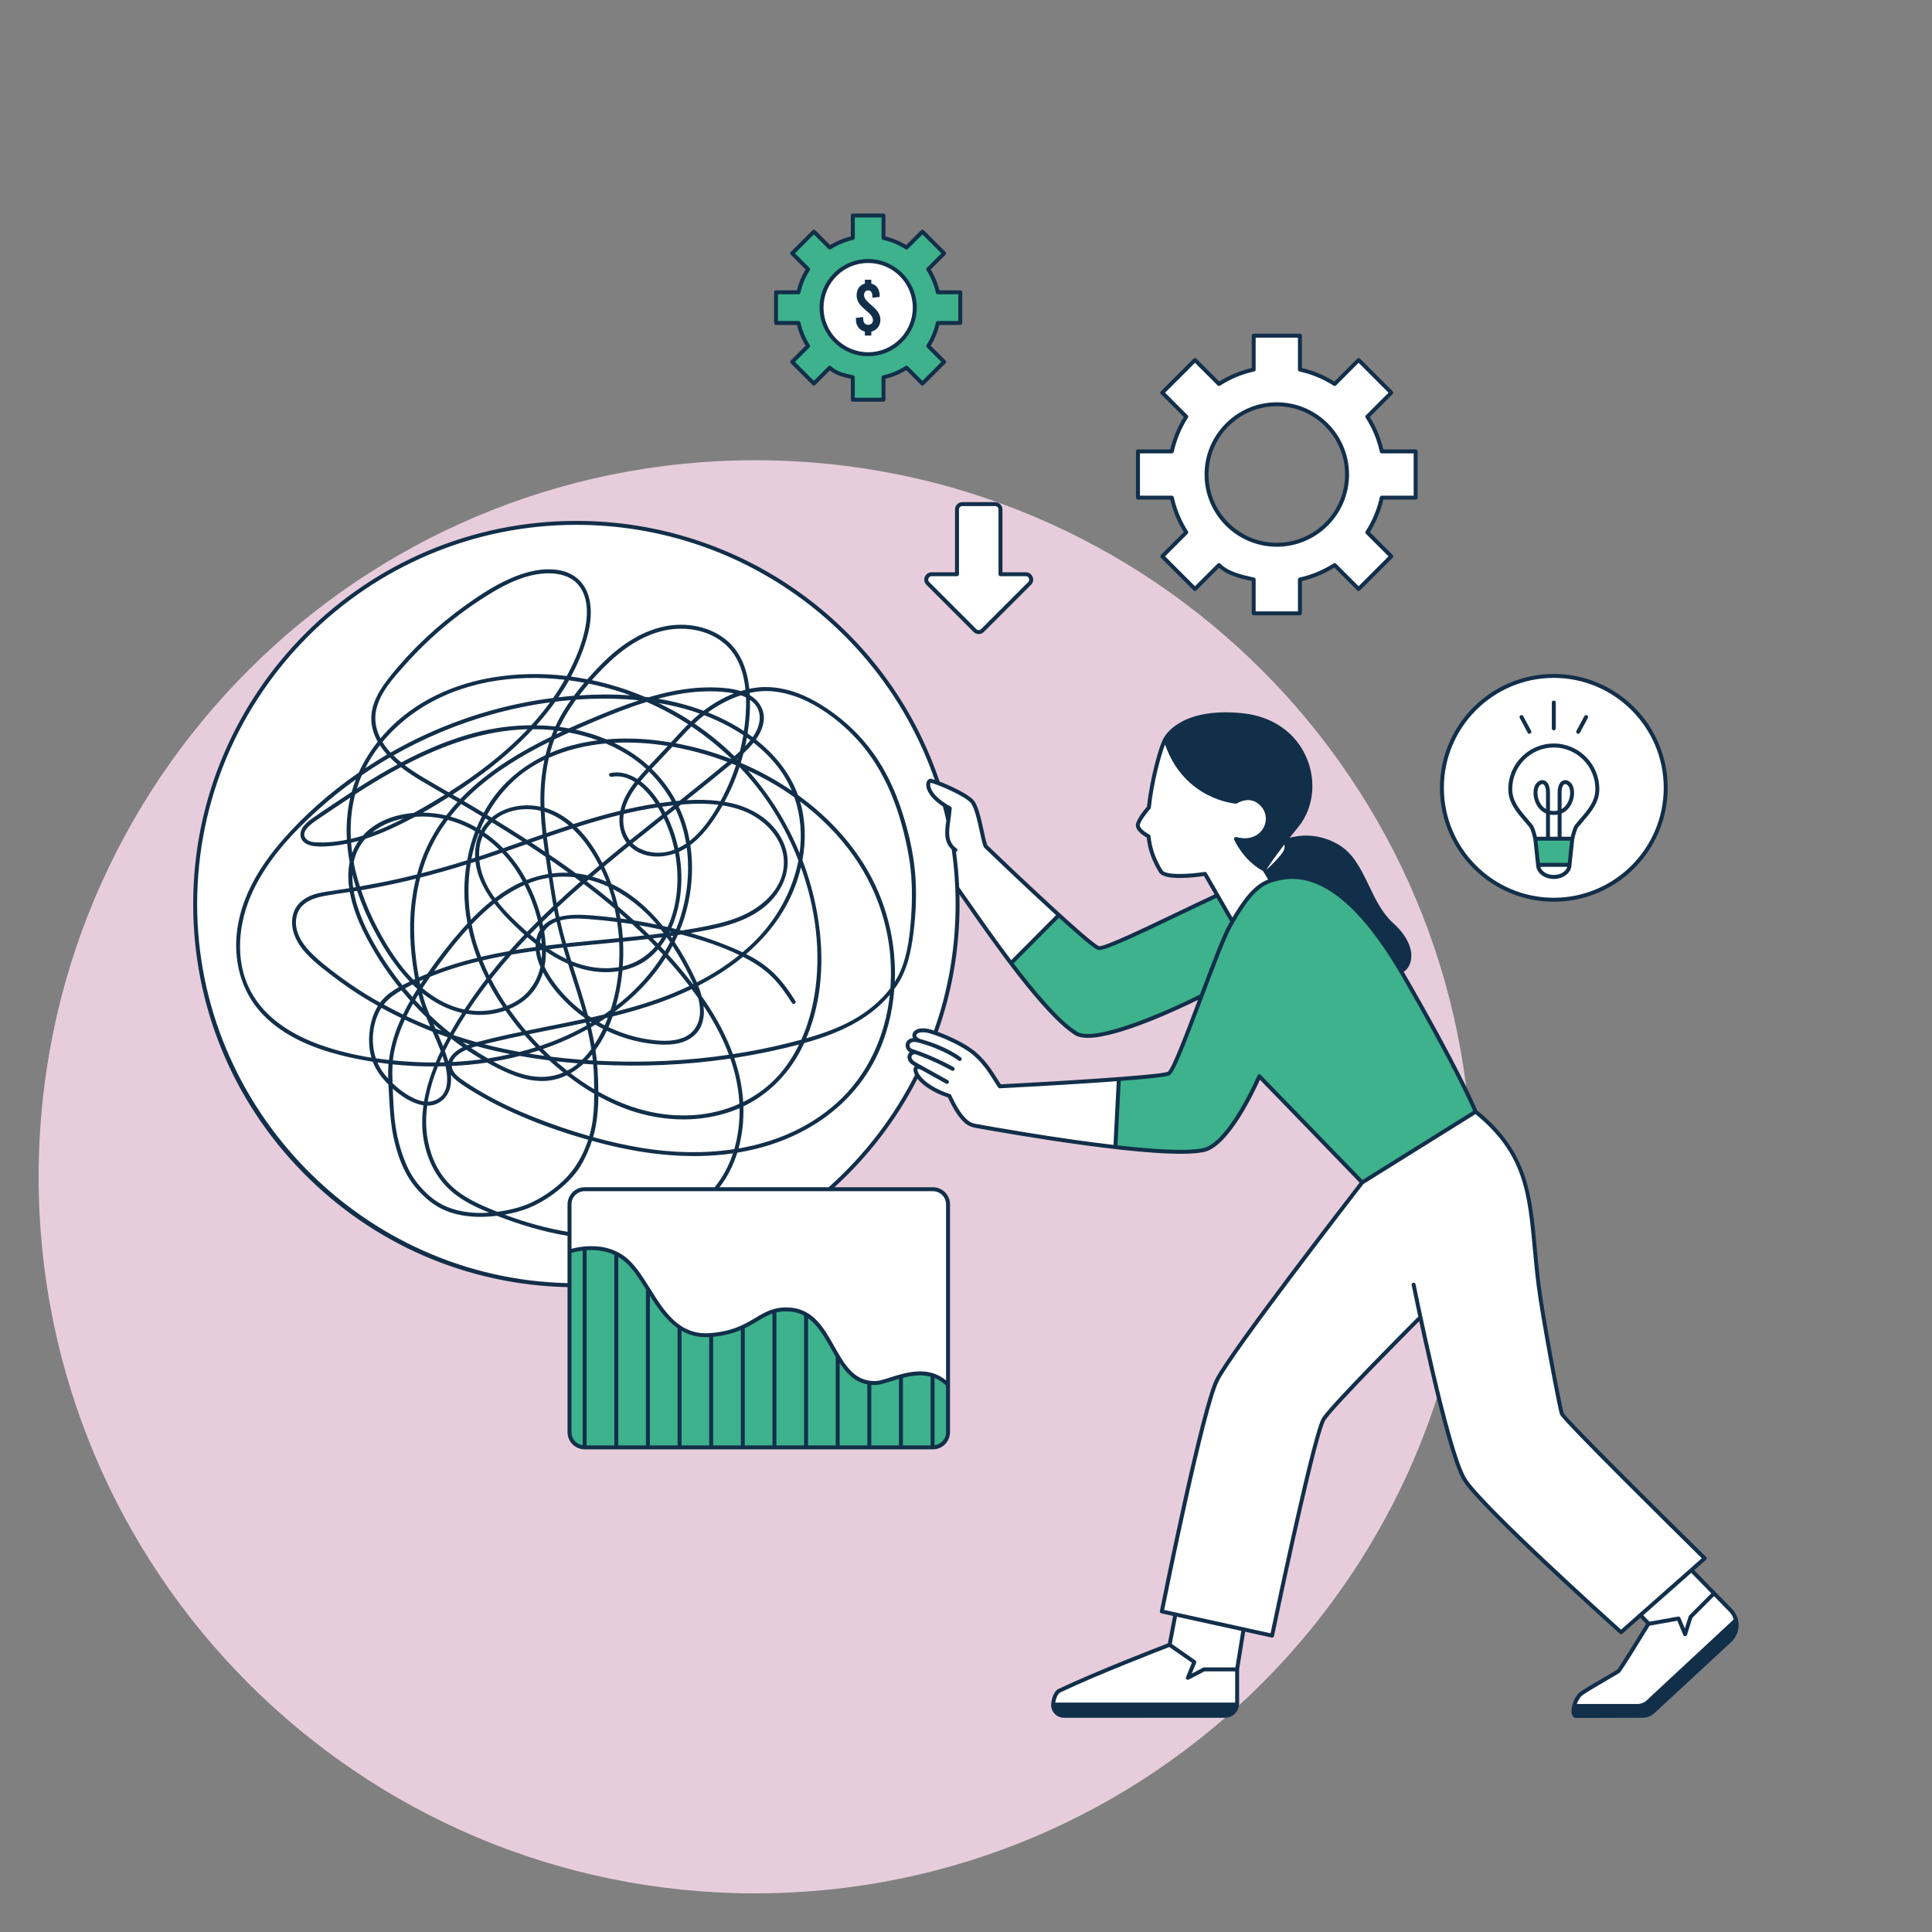
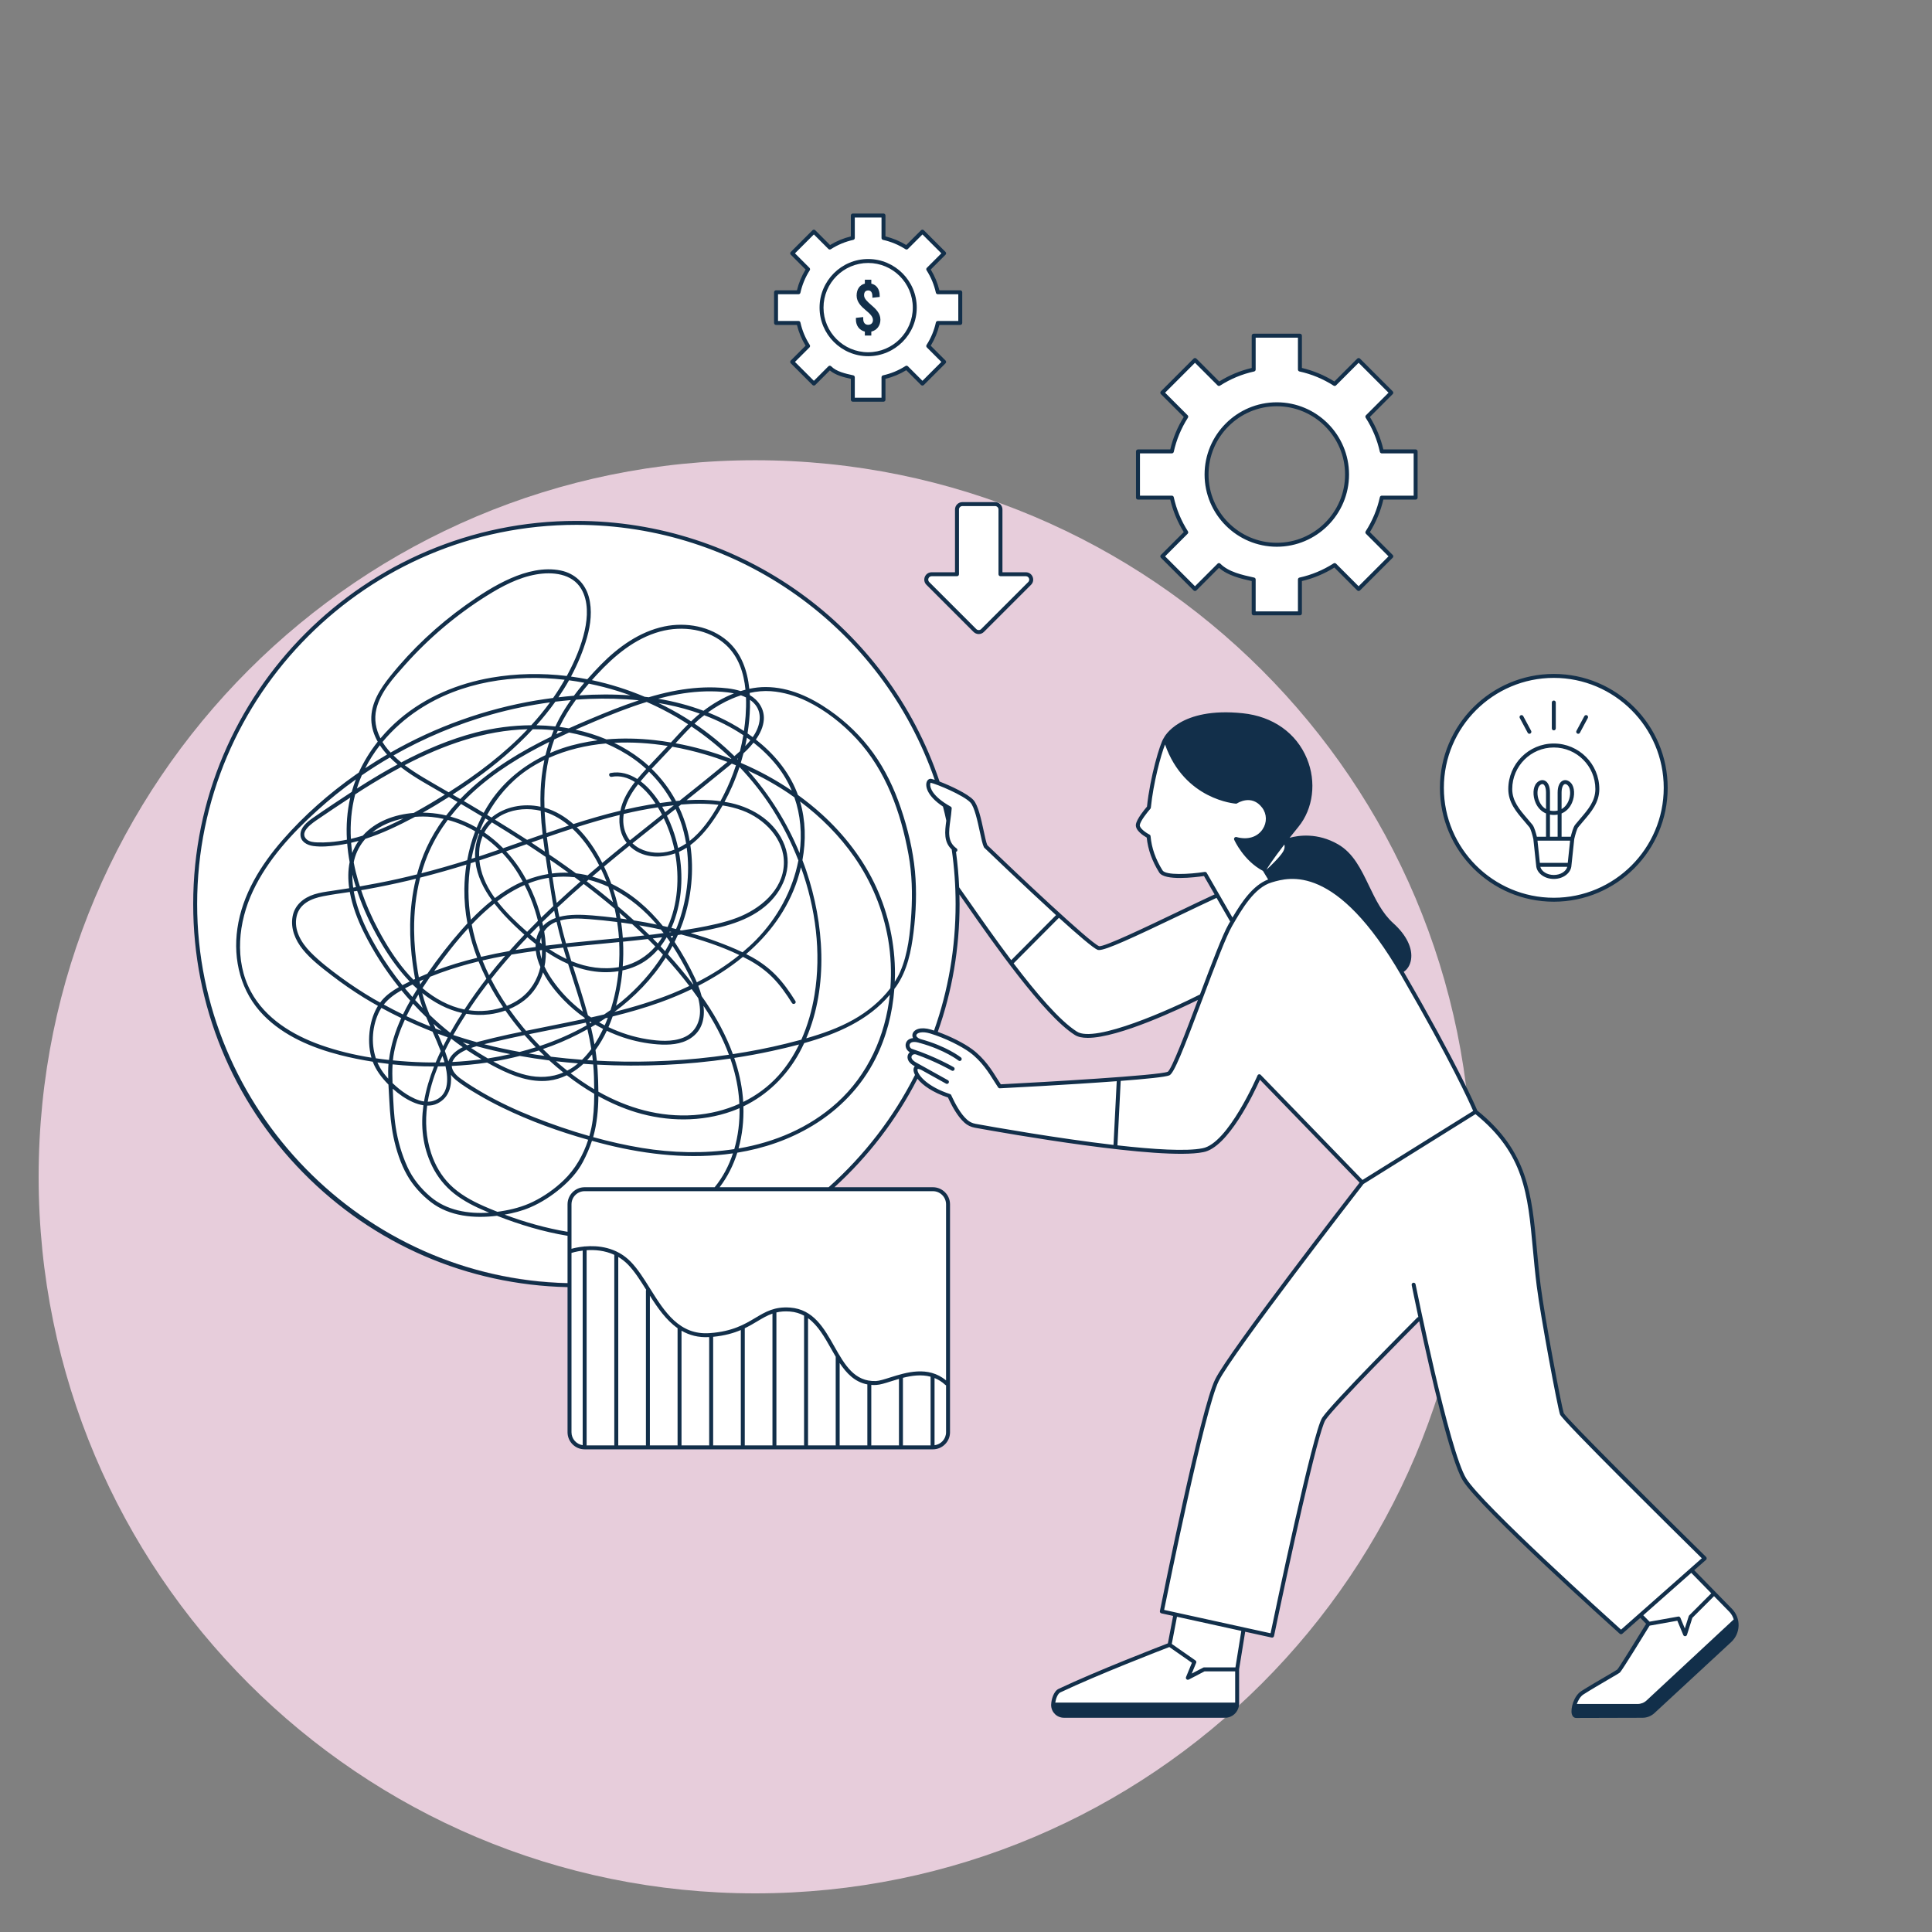
<svg xmlns="http://www.w3.org/2000/svg" width="500" zoomAndPan="magnify" viewBox="0 0 375 375" height="500" preserveAspectRatio="xMidYMid meet" version="1.0">
  <rect x="0" y="0" width="375" height="375" fill="#808080" stroke="none" />
  <defs>
    <clipPath id="4d6f04ca62">
      <path d="M 7.5 89.332 L 285.668 89.332 L 285.668 367.5 L 7.5 367.5 Z M 7.5 89.332 " clip-rule="nonzero" />
    </clipPath>
    <clipPath id="29eb584932">
      <path d="M 146.586 89.332 C 69.77 89.332 7.5 151.602 7.5 228.414 C 7.5 305.23 69.77 367.5 146.586 367.5 C 223.398 367.5 285.668 305.23 285.668 228.414 C 285.668 151.602 223.398 89.332 146.586 89.332 Z M 146.586 89.332 " clip-rule="nonzero" />
    </clipPath>
    <clipPath id="3bb86ffbf0">
      <path d="M 38 41.316 L 337.5 41.316 L 337.5 333.816 L 38 333.816 Z M 38 41.316 " clip-rule="nonzero" />
    </clipPath>
    <clipPath id="0c2239f312">
-       <path d="M 110 41.316 L 305 41.316 L 305 282 L 110 282 Z M 110 41.316 " clip-rule="nonzero" />
-     </clipPath>
+       </clipPath>
    <clipPath id="d5304280ec">
      <path d="M 37.5 41.316 L 337.5 41.316 L 337.5 333.816 L 37.5 333.816 Z M 37.5 41.316 " clip-rule="nonzero" />
    </clipPath>
  </defs>
  <g clip-path="url(#4d6f04ca62)">
    <g clip-path="url(#29eb584932)">
      <path fill="#e7cddb" d="M 7.5 89.332 L 285.668 89.332 L 285.668 367.5 L 7.5 367.5 Z M 7.5 89.332 " fill-opacity="1" fill-rule="nonzero" />
    </g>
  </g>
  <g clip-path="url(#3bb86ffbf0)">
    <path fill="#ffffff" d="M 336.973 314.93 C 336.73 313.215 335.113 311.648 335.113 311.648 L 330.906 307.344 L 328.262 304.75 L 330.809 302.402 L 319.453 291.293 L 308.102 279.645 C 308.102 279.645 303.648 275.387 303.109 274.312 C 302.57 273.234 301.055 263.547 301.055 263.547 L 299.047 251.215 C 299.047 251.215 297.773 242.211 297.48 239.418 C 297.188 236.629 296.648 230.27 294.449 225.277 C 292.246 220.285 286.227 215.586 286.227 215.586 C 286.227 215.586 286.227 215 285.539 213.531 C 284.855 212.062 274.09 192.195 270.176 185.539 C 260.977 171.742 257.109 172.082 253.879 170.566 C 250.648 169.051 246.734 170.91 246.734 170.91 C 246.734 170.91 246.637 170.516 245.949 169.148 C 250.406 165.426 249.914 163.91 249.672 163.273 C 247.91 164.156 245.656 168.656 245.656 168.656 C 242.625 167.875 240.863 165.086 240.078 162.883 C 242.965 163.664 246.098 162 246 158.969 C 245.609 155.004 242.426 153.879 239.785 155.59 C 230.391 154.758 226.77 145.805 226.328 143.555 C 224.027 146.879 222.949 156.863 222.949 156.863 C 222.949 156.863 220.699 158.969 220.797 160.094 C 220.895 161.219 222.754 162.441 222.754 162.441 C 222.754 162.441 224.078 168.949 225.641 169.734 C 227.207 170.516 234.059 169.734 234.059 169.734 L 236.164 173.602 C 236.164 173.602 214.582 184.074 213.309 184.023 C 212.039 183.973 205.234 177.418 205.234 177.418 L 191.289 164.203 C 191.289 164.203 190.066 158.281 188.891 155.688 C 187.824 154.105 183.598 152.621 182.012 152.109 C 172.309 122.68 144.594 101.434 111.914 101.434 C 71.156 101.434 38.117 134.473 38.117 175.23 C 38.117 215.531 70.418 248.277 110.543 249.012 L 110.543 278 C 110.543 279.621 111.859 280.934 113.48 280.934 L 181.078 280.934 C 182.699 280.934 184.012 279.621 184.012 278 L 184.012 233.758 C 184.012 232.137 182.699 230.824 181.078 230.824 L 160.445 230.824 C 167.621 224.551 173.574 216.91 177.895 208.309 C 179.016 210.879 184.391 212.797 184.391 212.797 C 184.391 212.797 185.758 215.148 186.25 216.371 C 186.738 217.594 189.574 218.621 189.574 218.621 C 189.574 218.621 208.418 221.363 211.305 222.047 C 214.191 222.73 228.137 223.562 231.613 223.465 C 235.086 223.367 236.75 221.461 238.855 218.816 C 240.961 216.176 244.387 208.98 244.387 208.98 L 251.039 215.586 L 257.941 222.879 L 264.301 229.438 L 251.434 246.367 C 251.434 246.367 242.426 259.289 241.938 259.73 C 241.449 260.168 237.289 264.035 235.184 270.934 C 233.082 277.836 230.195 290.949 230.195 290.949 L 225.445 312.777 L 228.383 313.363 L 226.965 319.383 L 205.871 327.945 C 205.871 327.945 204.648 329.023 204.453 330.734 C 204.258 332.449 206.312 333.133 206.312 333.133 C 206.312 333.133 235.086 333.574 237.777 333.133 C 240.469 332.691 240.078 330.441 240.078 330.441 L 240.176 324.082 L 241.598 316.301 L 247.027 317.375 L 251.531 296.43 L 255.297 281.066 C 255.297 281.066 256.473 276.367 257.059 275.34 C 257.523 274.527 264.547 266.824 264.547 266.824 L 275.754 255.812 L 279.719 272.598 C 279.719 272.598 282.848 285.762 284.414 287.77 C 285.98 289.777 299.879 303.477 299.879 303.477 L 314.758 316.594 L 318.672 313.559 L 319.945 315.027 C 319.945 315.027 314.512 323.836 314.316 324.375 C 313.926 324.668 306.68 327.75 305.801 330.344 C 304.918 332.938 306.094 333.035 306.094 333.035 C 306.094 333.035 316.176 332.742 318.184 332.938 C 320.188 333.133 321.215 332.059 321.215 332.059 C 321.215 332.059 333.695 320.359 335.113 319.188 C 336.531 318.012 337.219 316.641 336.973 314.93 Z M 227.012 208.344 C 226.18 208.785 218.301 209.273 218.301 209.273 L 195.301 210.793 L 193.93 210.598 C 193.93 210.598 192.609 208.102 190.359 205.457 C 188.125 202.832 181.406 200.406 181.312 200.371 C 184.156 192.523 185.711 184.059 185.711 175.23 C 185.711 174.211 185.684 173.195 185.641 172.184 L 196.086 186.52 C 196.086 186.52 206.066 200.613 209.883 201.102 C 213.703 201.594 223.098 197.922 223.098 197.922 L 232.934 193.566 C 232.934 193.566 227.844 207.906 227.012 208.344 Z M 301.625 174.555 C 313.531 174.555 323.184 164.902 323.184 152.996 C 323.184 141.086 313.531 131.434 301.625 131.434 C 289.715 131.434 280.062 141.086 280.062 152.996 C 280.062 164.902 289.715 174.555 301.625 174.555 Z M 230.254 103.332 L 225.602 107.984 L 231.945 114.332 L 236.598 109.68 C 238.238 111.34 240.902 111.945 243.34 112.477 L 243.34 119.051 L 252.312 119.051 L 252.312 112.477 C 254.75 111.945 257.02 110.98 259.055 109.68 L 263.707 114.332 L 270.055 107.984 L 265.402 103.332 C 266.703 101.297 267.668 99.027 268.203 96.59 L 274.773 96.59 L 274.773 87.617 L 268.203 87.617 C 267.668 85.18 266.703 82.91 265.402 80.875 L 270.055 76.223 L 263.707 69.879 L 259.055 74.531 C 257.02 73.227 254.75 72.266 252.312 71.73 L 252.312 65.156 L 243.34 65.156 L 243.34 71.73 C 240.902 72.266 238.633 73.227 236.598 74.531 L 231.945 69.879 L 225.602 76.223 L 230.254 80.875 C 228.949 82.91 227.988 85.18 227.453 87.617 L 220.883 87.617 L 220.883 96.59 L 227.453 96.59 C 227.988 99.027 228.949 101.297 230.254 103.332 Z M 247.828 78.469 C 255.348 78.469 261.461 84.586 261.461 92.105 C 261.461 99.621 255.348 105.738 247.828 105.738 C 240.309 105.738 234.191 99.621 234.191 92.105 C 234.191 84.586 240.309 78.469 247.828 78.469 Z M 156.848 67.156 L 153.762 70.246 L 157.973 74.453 L 161.059 71.367 C 162.148 72.469 163.914 72.871 165.531 73.227 L 165.531 77.586 L 171.484 77.586 L 171.484 73.227 C 173.102 72.871 174.609 72.234 175.957 71.367 L 179.047 74.453 L 183.254 70.246 L 180.168 67.156 C 181.031 65.809 181.672 64.301 182.027 62.684 L 186.387 62.684 L 186.387 56.73 L 182.027 56.73 C 181.672 55.113 181.031 53.609 180.168 52.258 L 183.254 49.172 L 179.047 44.961 L 175.957 48.047 C 174.609 47.184 173.102 46.543 171.484 46.191 L 171.484 41.828 L 165.531 41.828 L 165.531 46.191 C 163.914 46.543 162.41 47.184 161.059 48.047 L 157.973 44.961 L 153.762 49.172 L 156.848 52.258 C 155.984 53.609 155.344 55.113 154.992 56.73 L 150.629 56.73 L 150.629 62.684 L 154.992 62.684 C 155.344 64.301 155.984 65.809 156.848 67.156 Z M 185.75 98.891 L 185.75 111.461 L 180.832 111.461 C 179.902 111.461 179.438 112.586 180.094 113.242 L 189.234 122.383 C 189.641 122.789 190.301 122.789 190.711 122.383 L 199.852 113.242 C 200.508 112.586 200.043 111.461 199.113 111.461 L 194.191 111.461 L 194.191 98.891 C 194.191 98.312 193.727 97.848 193.148 97.848 L 186.797 97.848 C 186.219 97.848 185.75 98.312 185.75 98.891 Z M 185.75 98.891 " fill-opacity="1" fill-rule="nonzero" />
  </g>
  <g clip-path="url(#0c2239f312)">
    <path fill="#3db28c" d="M 186.387 62.684 L 186.387 56.73 L 182.027 56.73 C 181.672 55.113 181.031 53.609 180.168 52.258 L 183.254 49.172 L 179.047 44.961 L 175.957 48.047 C 174.609 47.184 173.102 46.543 171.484 46.191 L 171.484 41.828 L 165.531 41.828 L 165.531 46.191 C 163.914 46.543 162.41 47.184 161.059 48.047 L 157.973 44.961 L 153.762 49.172 L 156.848 52.258 C 155.984 53.609 155.344 55.113 154.992 56.73 L 150.629 56.73 L 150.629 62.684 L 154.992 62.684 C 155.344 64.301 155.984 65.809 156.848 67.156 L 153.762 70.246 L 157.973 74.453 L 161.059 71.367 C 162.148 72.469 163.914 72.871 165.531 73.227 L 165.531 77.586 L 171.484 77.586 L 171.484 73.227 C 173.102 72.871 174.609 72.23 175.957 71.367 L 179.047 74.453 L 183.254 70.246 L 180.168 67.156 C 181.031 65.809 181.672 64.301 182.027 62.684 Z M 168.508 68.754 C 163.52 68.754 159.461 64.695 159.461 59.707 C 159.461 54.719 163.52 50.66 168.508 50.66 C 173.496 50.66 177.555 54.719 177.555 59.707 C 177.555 64.695 173.496 68.754 168.508 68.754 Z M 304.645 167.863 L 298.363 167.863 L 297.93 162.688 L 304.875 162.688 Z M 110.543 277.492 C 110.543 279.793 111.816 281.016 113.918 281.016 C 116.023 281.016 179.641 281.016 180.914 281.016 C 182.188 281.016 184.145 280.379 184.145 277.98 C 184.145 275.582 184.145 269.027 184.145 269.027 C 184.145 269.027 182.234 266.188 177.832 266.48 C 173.426 266.773 170.785 269.664 167.457 268.047 C 164.129 266.434 161.242 260.461 161.242 260.461 C 161.242 260.461 158.305 254.051 152.336 254.051 C 147.785 254.051 145.238 259.094 137.801 259.094 C 130.363 259.094 128.016 253.758 126.691 251.41 C 125.371 249.059 122.141 243.141 117.395 242.453 C 112.648 241.77 110.594 242.797 110.594 242.797 C 110.594 242.797 110.543 275.191 110.543 277.492 Z M 217.16 209.52 C 223.68 209.074 225.879 208.77 226.816 208.379 C 228.383 207.727 236.211 184.039 238.824 179.539 C 240.891 175.969 243.258 171.938 246.715 170.91 C 251.227 169.566 260.191 168.219 272.328 189.16 C 283.359 208.199 286.422 215.785 286.422 215.785 L 264.398 229.52 C 257.484 222.34 244.434 208.898 244.434 208.898 C 244.434 208.898 238.691 222.34 233.473 223.254 C 229.836 223.992 224.668 223.711 216.379 222.668 Z M 239.082 178.82 L 236.082 173.73 C 236.082 173.73 216.117 184.234 213.508 184.105 C 212.199 183.715 205.414 177.711 205.414 177.711 L 196.543 186.977 L 197.848 188.867 C 197.848 188.867 203.195 195.719 205.609 197.938 C 208.023 200.156 208.41 201.621 213.57 200.809 C 218.141 200.09 227.797 196.438 233.602 192.98 Z M 239.082 178.82 " fill-opacity="1" fill-rule="nonzero" />
  </g>
  <g clip-path="url(#d5304280ec)">
    <path fill="#122f4a" d="M 336.25 312.352 L 328.848 304.781 L 331.137 302.762 C 331.219 302.691 331.266 302.59 331.266 302.484 C 331.27 302.379 331.227 302.273 331.152 302.199 C 320.352 291.574 304.074 275.367 303.523 274.289 C 303.078 272.961 299.84 255.859 299.035 249.5 C 298.719 246.98 298.5 244.613 298.289 242.328 C 297.324 231.789 296.555 223.461 286.738 215.551 C 286.363 214.652 282.965 206.754 272.66 188.969 C 272.594 188.852 272.527 188.746 272.457 188.629 C 273.184 188.168 273.703 187.324 273.875 186.289 C 274.246 184.078 272.992 181.488 270.43 179.188 C 268.293 177.266 266.988 174.555 265.727 171.934 C 264.152 168.664 262.668 165.578 259.699 163.871 C 255.715 161.586 252.043 162.137 250.312 162.617 C 250.828 161.961 251.402 161.246 252.039 160.465 C 254.898 156.957 255.543 151.773 253.68 147.262 C 251.617 142.266 247.07 139.051 241.211 138.441 C 228.984 137.164 225.977 143.051 225.891 143.242 C 225.891 143.246 225.887 143.246 225.887 143.246 C 225.141 144.277 223.219 150.902 222.629 156.566 C 222.219 157.043 220.637 158.938 220.477 160.023 C 220.309 161.184 221.98 162.234 222.578 162.574 C 222.82 164.906 223.613 167.125 225 169.348 C 226.043 171.023 231.945 170.293 233.691 170.035 L 235.75 173.605 C 233.656 174.578 231.312 175.695 228.828 176.887 C 222.695 179.82 214.297 183.855 213.328 183.648 C 211.535 182.961 197.113 169.309 191.637 164.043 C 191.422 163.562 191.184 162.445 190.93 161.262 C 190.426 158.93 189.859 156.285 188.93 155.27 C 187.84 154.074 184.508 152.516 182.363 151.695 C 182.363 151.691 182.363 151.688 182.363 151.684 C 172.152 121.43 143.828 101.105 111.875 101.105 C 70.863 101.105 37.5 134.469 37.5 175.48 C 37.5 195.105 45.074 213.617 58.828 227.609 C 72.488 241.512 90.707 249.395 110.16 249.832 L 110.16 278 C 110.16 279.828 111.648 281.316 113.48 281.316 L 181.078 281.316 C 182.906 281.316 184.398 279.828 184.398 278 L 184.398 233.758 C 184.398 231.93 182.906 230.441 181.078 230.441 L 161.965 230.441 C 168.586 224.406 174.004 217.332 178.078 209.383 C 179.07 210.645 181.035 212.039 184.008 213.031 C 184.254 213.59 185.125 215.457 186.227 216.855 C 186.535 217.246 186.863 217.598 187.199 217.906 C 187.75 218.41 188.445 218.746 189.207 218.887 C 195.172 219.973 225.328 225.297 233.539 223.633 C 238.359 222.789 243.414 212.121 244.555 209.574 C 246.77 211.855 257.688 223.109 263.895 229.547 C 261.336 232.848 238.621 262.207 235.871 267.715 C 233.008 273.434 225.457 311.102 225.137 312.703 C 225.094 312.906 225.227 313.105 225.43 313.152 L 227.703 313.648 L 226.684 318.973 C 224.98 319.629 212.863 324.309 205.48 327.805 C 204.488 328.273 204.059 329.938 204.031 330.816 C 204.027 330.828 204.023 330.84 204.023 330.855 C 204.023 330.863 204.027 330.871 204.027 330.879 C 204.027 330.906 204.023 330.938 204.023 330.961 C 204.047 332.34 205.145 333.418 206.523 333.418 L 237.781 333.418 C 239.176 333.418 240.32 332.363 240.48 331.008 C 240.5 330.961 240.512 330.91 240.512 330.855 C 240.512 330.836 240.504 330.816 240.5 330.797 C 240.5 330.762 240.512 330.727 240.512 330.688 L 240.508 324.051 C 240.508 324.039 240.512 324.031 240.512 324.023 C 240.512 324.02 240.508 324.02 240.508 324.016 L 241.688 316.719 L 246.832 317.848 C 246.859 317.855 246.887 317.855 246.914 317.855 C 246.988 317.855 247.059 317.836 247.121 317.797 C 247.207 317.738 247.27 317.652 247.289 317.551 C 250.113 303.973 255.836 277.734 257.281 275.602 C 259.188 272.789 273.816 258.102 275.473 256.441 C 277.594 266.312 281.52 283.484 283.953 287.395 C 287.336 292.828 313.285 316.117 314.387 317.105 C 314.457 317.172 314.551 317.203 314.641 317.203 C 314.734 317.203 314.824 317.172 314.895 317.109 L 318.383 314.027 L 319.512 315.18 C 317.453 318.531 314.242 323.703 313.922 324.047 C 313.777 324.172 312.668 324.82 311.598 325.445 C 310.129 326.301 308.301 327.367 306.93 328.242 C 305.488 329.164 304.777 331.66 305.098 332.738 C 305.23 333.195 305.543 333.457 305.949 333.457 L 318.789 333.422 C 319.664 333.422 320.496 333.094 321.137 332.5 L 336.016 318.73 C 336.898 317.914 337.41 316.801 337.457 315.598 C 337.504 314.395 337.074 313.242 336.25 312.352 Z M 249.004 165.371 C 248.324 166.469 246.465 168.219 245.871 168.77 L 245.855 168.75 C 246.125 168.289 247.02 166.867 249.293 163.922 C 249.383 164.23 249.402 164.727 249.004 165.371 Z M 233.832 169.238 C 230.805 169.711 226.266 169.93 225.648 168.941 C 224.289 166.758 223.527 164.586 223.324 162.301 C 223.312 162.168 223.234 162.055 223.117 161.992 C 222.285 161.562 221.152 160.703 221.234 160.133 C 221.355 159.324 222.754 157.586 223.285 156.984 C 223.293 156.973 223.297 156.957 223.309 156.945 C 223.32 156.926 223.332 156.906 223.344 156.883 C 223.352 156.855 223.359 156.832 223.367 156.805 C 223.367 156.793 223.375 156.781 223.379 156.77 C 223.867 151.93 225.301 146.633 226.133 144.5 C 229.91 155.277 239.785 155.984 239.887 155.992 C 239.969 155.996 240.051 155.973 240.121 155.93 C 240.234 155.855 242.965 154.117 244.973 156.758 C 245.918 158 245.953 159.656 245.059 160.977 C 244.023 162.504 242.133 163.062 240.012 162.473 C 239.871 162.434 239.719 162.48 239.621 162.59 C 239.523 162.703 239.5 162.863 239.559 162.996 C 239.633 163.164 241.41 167.074 245.137 169.039 L 246.145 170.707 C 243.176 171.84 241 175.09 239.223 178.094 L 234.227 169.426 C 234.145 169.285 233.988 169.211 233.832 169.238 Z M 213.312 184.402 C 214.723 184.402 219.645 182.125 229.16 177.578 C 231.664 176.379 234.031 175.246 236.133 174.273 L 238.75 178.816 C 238.758 178.828 238.773 178.832 238.781 178.848 C 238.684 179.012 238.586 179.18 238.492 179.344 C 237.316 181.371 235.188 187 232.914 193.027 C 232.91 193.027 232.91 193.027 232.906 193.027 C 227.438 195.816 212.48 202.543 209.012 200.223 C 205.676 198.121 201.027 192.621 196.746 186.984 L 205.543 178.141 C 209.133 181.395 212.207 184.039 213.051 184.367 C 213.117 184.391 213.203 184.402 213.312 184.402 Z M 194.258 210.465 C 194.062 210.176 193.855 209.844 193.625 209.477 C 192.555 207.762 191.086 205.418 188.676 203.641 C 187.066 202.457 184.469 201.16 182.023 200.281 C 184.824 192.391 186.25 184.051 186.25 175.48 C 186.25 174.859 186.234 174.234 186.219 173.613 C 186.625 174.188 187.094 174.863 187.637 175.641 C 192.48 182.594 202.562 197.066 208.594 200.867 C 209.203 201.273 210.078 201.449 211.137 201.449 C 217.211 201.449 229.371 195.637 232.516 194.082 C 230.199 200.23 227.426 207.535 226.668 208.023 C 224.895 208.762 202.883 210.023 194.258 210.465 Z M 190.18 161.422 C 190.477 162.812 190.715 163.91 190.977 164.441 C 190.996 164.48 191.023 164.516 191.055 164.547 C 191.547 165.02 198.871 172.059 204.977 177.625 L 196.281 186.367 C 193.156 182.223 190.262 178.07 188.266 175.203 C 187.387 173.941 186.676 172.922 186.172 172.227 C 186.074 169.918 185.867 167.617 185.559 165.348 C 185.637 165.324 185.711 165.281 185.762 165.211 C 185.883 165.039 185.844 164.801 185.672 164.676 C 183.883 163.391 184.141 161.52 184.469 159.152 C 184.566 158.441 184.668 157.703 184.723 156.922 C 184.734 156.773 184.656 156.633 184.527 156.562 C 180.879 154.531 180.559 152.84 180.551 152.371 C 180.543 152.062 180.645 151.934 180.605 151.922 C 181.781 152.168 187.062 154.359 188.363 155.785 C 189.152 156.648 189.746 159.41 190.18 161.422 Z M 110.004 131.207 C 105.152 130.625 100.23 130.707 95.414 131.531 C 88.906 132.648 82.637 135.258 77.582 139.551 C 76.238 140.695 74.984 141.957 73.848 143.312 C 72.953 141.562 72.574 139.609 73.059 137.605 C 73.855 134.301 76.383 131.562 78.582 129.086 C 83.207 123.887 88.566 119.344 94.465 115.648 C 97.422 113.797 100.59 112.109 104.062 111.5 C 107.203 110.949 111.031 111.289 112.82 114.305 C 114.238 116.703 114.07 119.805 113.484 122.426 C 112.836 125.32 111.641 128.137 110.258 130.75 C 110.176 130.906 110.086 131.051 110.004 131.207 Z M 81.305 137.719 C 89.562 132.305 99.789 130.805 109.59 131.941 C 108.898 133.16 108.152 134.336 107.359 135.477 C 106.277 135.617 105.203 135.77 104.141 135.945 C 94.203 137.598 84.566 141.062 75.82 146.066 C 75.645 145.875 75.469 145.688 75.301 145.492 C 74.906 145.027 74.559 144.535 74.242 144.023 C 76.262 141.578 78.668 139.445 81.305 137.719 Z M 68.398 169.758 C 68.602 170.578 68.832 171.391 69.086 172.191 C 68.953 172.215 68.816 172.242 68.684 172.266 C 68.641 172.273 68.598 172.277 68.555 172.285 C 68.438 171.445 68.383 170.602 68.398 169.758 Z M 68.938 154.195 C 69.438 153.875 69.93 153.543 70.434 153.223 C 72.828 151.711 75.293 150.258 77.82 148.91 C 79.152 149.949 80.59 150.871 82.035 151.727 C 83.469 152.574 84.91 153.406 86.355 154.238 C 85.477 154.785 84.594 155.324 83.711 155.844 C 82.594 156.5 81.461 157.152 80.309 157.789 C 76.566 158.082 72.879 159.438 70.418 162.199 C 69.656 162.438 68.883 162.645 68.105 162.824 C 67.953 159.922 68.199 157.016 68.938 154.195 Z M 67.336 162.988 C 66.234 163.211 65.121 163.375 63.996 163.457 C 63.207 163.516 62.414 163.539 61.625 163.512 C 60.914 163.488 60.043 163.414 59.496 162.902 C 57.98 161.484 60.719 159.695 61.703 159.02 C 63.785 157.598 65.879 156.195 67.988 154.816 C 67.367 157.508 67.176 160.254 67.336 162.988 Z M 144.797 135.375 C 144.84 136.59 144.805 137.801 144.723 138.969 C 144.656 139.945 144.539 140.918 144.398 141.887 C 143.59 141.355 142.762 140.855 141.922 140.395 C 140.457 139.59 138.953 138.891 137.414 138.281 C 138.863 137.227 140.422 136.32 142.066 135.617 C 142.641 135.371 143.223 135.152 143.812 134.961 C 144.152 135.078 144.48 135.215 144.797 135.375 Z M 146.098 143.074 C 145.77 142.828 145.438 142.59 145.098 142.355 C 145.359 140.684 145.523 138.996 145.57 137.301 C 145.582 136.82 145.582 136.328 145.57 135.84 C 145.832 136.023 146.078 136.219 146.305 136.449 C 148.117 138.297 147.566 140.855 146.277 142.82 C 146.219 142.906 146.156 142.988 146.098 143.074 Z M 155.199 165.586 C 152.781 159.707 149.395 154.285 145.195 149.562 C 147.945 150.832 150.594 152.309 153.105 154 C 153.469 154.246 153.828 154.504 154.188 154.762 C 155.387 158.188 155.707 161.902 155.199 165.586 Z M 116.145 211.891 C 116.133 210.473 116.074 209.055 115.992 207.664 C 115.973 207.324 115.938 206.984 115.906 206.645 C 124.535 207.094 133.211 206.734 141.758 205.469 C 142.578 207.824 143.156 210.262 143.402 212.762 C 143.453 213.254 143.484 213.75 143.508 214.246 C 140.762 215.484 137.777 216.215 134.727 216.434 C 128.086 216.906 121.793 215.074 116.145 211.891 Z M 103.41 141.543 C 104.66 141.543 105.914 141.582 107.184 141.707 C 107.277 141.715 107.375 141.734 107.473 141.742 C 107.301 142.152 107.137 142.562 106.98 142.977 C 101.168 145.805 95.59 149.145 90.875 153.566 C 90.348 154.059 89.844 154.57 89.344 155.086 C 88.848 154.801 88.355 154.512 87.859 154.227 C 89.328 153.27 90.777 152.285 92.195 151.273 C 96.176 148.426 100.027 145.188 103.41 141.543 Z M 109.145 141.953 C 108.754 142.133 108.363 142.316 107.977 142.5 C 108.066 142.277 108.164 142.062 108.262 141.844 C 108.555 141.879 108.848 141.91 109.145 141.953 Z M 143.625 145.816 C 143.273 146.141 142.914 146.453 142.547 146.766 C 140.172 144.438 137.582 142.324 134.805 140.453 C 135.086 140.188 135.363 139.914 135.656 139.66 C 135.992 139.371 136.344 139.102 136.695 138.828 C 139.344 139.836 141.914 141.121 144.277 142.703 C 144.102 143.75 143.883 144.789 143.625 145.816 Z M 139.84 155.512 C 137.676 155.215 135.465 155.188 133.262 155.32 C 133.402 155.207 133.543 155.094 133.684 154.984 C 135.609 153.445 137.527 151.902 139.434 150.34 C 140.293 149.637 141.172 148.938 142.039 148.223 C 142.309 148.328 142.578 148.434 142.848 148.543 C 142.191 150.566 141.379 152.543 140.406 154.434 C 140.227 154.789 140.035 155.148 139.84 155.512 Z M 87.98 200.898 C 88.785 199.477 89.637 198.098 90.496 196.773 C 91.949 197.02 93.445 197.074 94.977 196.883 C 96.039 196.75 97.09 196.504 98.098 196.148 C 99.086 197.566 100.141 198.941 101.258 200.262 C 100.398 200.441 99.543 200.609 98.688 200.801 C 96.789 201.219 94.898 201.664 93.02 202.156 C 92.859 202.199 92.695 202.246 92.535 202.289 C 91.008 201.867 89.488 201.406 87.98 200.898 Z M 91.184 202.699 C 91.012 202.758 90.84 202.824 90.668 202.891 C 90.383 202.695 90.102 202.496 89.82 202.293 C 90.273 202.434 90.73 202.566 91.184 202.699 Z M 81.441 190.457 C 81.695 190.344 81.945 190.227 82.203 190.117 C 81.988 190.441 81.781 190.762 81.57 191.086 C 81.527 190.875 81.48 190.668 81.441 190.457 Z M 83.223 189.98 C 83.316 189.848 83.41 189.715 83.5 189.582 C 84.164 189.316 84.828 189.062 85.496 188.82 C 87.926 187.938 90.395 187.215 92.891 186.605 C 93.348 187.75 93.852 188.871 94.402 189.969 C 92.902 191.902 91.484 193.891 90.148 195.945 C 87.125 195.332 84.387 193.805 82.004 191.797 C 82.406 191.184 82.812 190.578 83.223 189.98 Z M 91.363 167.551 C 91.672 167.453 91.977 167.355 92.285 167.258 C 92.594 169.965 93.844 172.484 95.5 174.762 C 94.047 175.91 92.684 177.184 91.398 178.516 C 90.793 174.887 90.762 171.18 91.363 167.551 Z M 102.203 149.531 C 103.309 148.762 104.469 148.102 105.664 147.512 C 105.445 148.551 105.273 149.605 105.148 150.672 C 104.922 152.656 104.859 154.621 104.914 156.586 C 101.574 155.863 97.926 156.578 95.406 158.684 C 95.121 158.512 94.84 158.344 94.555 158.172 C 96.422 154.77 98.98 151.777 102.203 149.531 Z M 93.883 157.77 C 92.867 157.16 91.859 156.555 90.84 155.953 C 90.57 155.797 90.301 155.641 90.027 155.484 C 90.523 154.973 91.023 154.473 91.547 153.988 C 95.98 149.863 101.184 146.695 106.617 144 C 106.336 144.848 106.086 145.703 105.875 146.574 C 101.594 148.602 97.859 151.637 95.176 155.617 C 94.711 156.312 94.281 157.035 93.883 157.77 Z M 134.207 141.008 C 136.969 142.859 139.562 144.949 141.949 147.266 C 141.934 147.277 141.918 147.293 141.902 147.305 C 138.41 145.957 134.789 144.934 131.125 144.266 C 132.133 143.16 133.145 142.055 134.207 141.008 Z M 136.891 146.445 C 138.344 146.871 139.781 147.355 141.199 147.891 C 141.145 147.938 141.086 147.984 141.031 148.031 C 138.027 150.535 134.977 152.977 131.918 155.41 C 131.684 155.43 131.449 155.457 131.211 155.48 C 129.977 153.168 128.379 151.062 126.484 149.223 C 127.574 148.051 128.688 146.898 129.777 145.734 C 130.023 145.473 130.266 145.203 130.512 144.938 C 132.664 145.32 134.793 145.828 136.891 146.445 Z M 131.223 180.328 C 131.215 180.324 131.207 180.32 131.195 180.32 C 130.906 180.246 130.617 180.18 130.324 180.109 C 130.469 179.789 130.602 179.465 130.727 179.133 C 132.371 174.789 132.648 169.934 131.781 165.344 C 132.312 165.113 132.82 164.84 133.293 164.531 C 133.988 169.664 133.285 174.98 131.445 179.809 C 131.375 179.984 131.293 180.152 131.223 180.328 Z M 101.48 199.34 C 100.555 198.219 99.676 197.059 98.836 195.867 C 99.898 195.422 100.91 194.852 101.82 194.129 C 103.582 192.73 104.766 190.84 105.402 188.738 C 106.445 190.719 107.895 192.535 109.449 194.133 C 110.676 195.395 112.027 196.539 113.465 197.555 C 113.484 197.617 113.5 197.684 113.516 197.75 C 112.305 198.008 111.094 198.262 109.883 198.508 C 107.293 199.035 104.699 199.551 102.109 200.082 C 101.898 199.836 101.688 199.59 101.48 199.34 Z M 99.277 185.285 C 100.844 185.016 102.422 184.781 104.004 184.566 C 104.125 185.641 104.457 186.699 104.891 187.688 C 104.332 190.172 102.984 192.395 100.867 193.895 C 100.094 194.438 99.262 194.879 98.391 195.23 C 97.254 193.566 96.227 191.832 95.309 190.043 C 96.582 188.418 97.906 186.832 99.277 185.285 Z M 94.918 189.289 C 94.461 188.348 94.039 187.395 93.648 186.426 C 95.113 186.082 96.586 185.777 98.066 185.508 C 96.992 186.746 95.934 188 94.918 189.289 Z M 95.715 173.832 C 94.309 171.789 93.289 169.457 93.047 167.004 C 93.996 166.695 94.945 166.387 95.887 166.062 C 96.414 165.883 96.938 165.699 97.465 165.516 C 98.254 166.352 98.988 167.238 99.656 168.176 C 100.324 169.113 100.91 170.102 101.461 171.109 C 101.047 171.289 100.633 171.473 100.23 171.676 C 98.762 172.426 97.379 173.324 96.066 174.316 C 95.949 174.156 95.828 173.996 95.715 173.832 Z M 93.059 164.672 C 93.152 163.828 93.379 163.031 93.691 162.281 C 94.824 163.059 95.883 163.945 96.867 164.914 C 95.883 165.254 94.902 165.594 93.918 165.922 C 93.613 166.023 93.309 166.117 93.004 166.215 C 92.992 165.703 93 165.191 93.059 164.672 Z M 95.48 159.629 C 97.469 160.84 99.438 162.074 101.395 163.332 C 100.152 163.77 98.91 164.207 97.664 164.641 C 96.547 163.5 95.324 162.477 94.012 161.578 C 94.398 160.855 94.898 160.207 95.48 159.629 Z M 130.387 155.57 C 129.621 155.656 128.855 155.754 128.098 155.867 C 127.492 154.918 126.812 154.016 126.055 153.199 C 125.535 152.637 124.957 152.109 124.336 151.645 C 124.867 151.012 125.414 150.391 125.977 149.777 C 127.727 151.484 129.215 153.434 130.387 155.57 Z M 126.668 155.148 C 126.871 155.43 127.062 155.715 127.25 156 C 126.809 156.07 126.367 156.137 125.93 156.211 C 124.355 156.48 122.793 156.805 121.238 157.164 C 121.691 155.352 122.691 153.699 123.859 152.227 C 124.957 153.051 125.914 154.105 126.668 155.148 Z M 127.691 156.707 C 127.977 157.172 128.246 157.648 128.496 158.133 C 126.414 159.785 124.332 161.438 122.262 163.109 C 121.375 161.977 120.934 160.539 120.973 159.012 C 120.984 158.668 121.016 158.328 121.066 157.992 C 123.258 157.477 125.465 157.035 127.691 156.707 Z M 129.578 179.93 C 129.27 179.859 128.961 179.789 128.648 179.719 C 125.887 176.309 122.578 173.406 118.656 171.535 C 118.398 170.84 118.133 170.152 117.836 169.473 C 117.652 169.051 117.453 168.625 117.25 168.203 C 118.875 166.844 120.508 165.5 122.156 164.168 C 124.5 166.496 128.039 166.711 131.047 165.637 C 131.906 170.348 131.582 175.547 129.578 179.93 Z M 127.68 183.133 C 127.359 182.801 127.035 182.477 126.707 182.148 C 127.312 182.074 127.914 181.996 128.516 181.918 C 128.395 182.113 128.277 182.312 128.148 182.504 C 128 182.723 127.84 182.926 127.68 183.133 Z M 117.262 196.906 C 116.422 197.105 115.582 197.297 114.738 197.484 C 114.531 197.352 114.324 197.219 114.121 197.078 C 113.25 193.852 112.195 190.668 111.184 187.473 C 112.992 188.16 114.895 188.605 116.902 188.691 C 117.953 188.738 119.016 188.676 120.059 188.508 C 119.809 191.07 119.297 193.609 118.504 196.051 C 118.098 196.348 117.676 196.625 117.262 196.906 Z M 104.781 184.578 C 104.773 184.539 104.777 184.5 104.773 184.465 C 104.918 184.445 105.059 184.426 105.203 184.406 C 105.207 184.988 105.184 185.57 105.129 186.148 C 104.973 185.637 104.848 185.113 104.781 184.578 Z M 104.762 177.09 C 104.195 175.16 103.438 173.281 102.523 171.488 C 102.992 171.301 103.465 171.125 103.945 170.977 C 104.797 170.711 105.656 170.516 106.523 170.379 C 106.734 171.734 106.949 173.09 107.16 174.445 C 107.234 174.918 107.32 175.387 107.402 175.855 C 107.332 175.922 107.258 175.988 107.188 176.055 C 106.465 176.734 105.754 177.426 105.047 178.117 C 104.953 177.773 104.859 177.43 104.762 177.09 Z M 105.418 162.738 C 105.523 163.59 105.641 164.441 105.762 165.293 C 104.887 164.703 104.008 164.113 103.125 163.535 C 103.887 163.266 104.652 163.004 105.418 162.738 Z M 105.906 166.316 C 106.07 167.426 106.238 168.539 106.41 169.648 C 104.973 169.883 103.559 170.273 102.188 170.812 C 101.777 170.051 101.34 169.305 100.863 168.582 C 100.078 167.398 99.199 166.281 98.242 165.246 C 99.566 164.785 100.887 164.324 102.211 163.859 C 103.449 164.664 104.684 165.484 105.906 166.316 Z M 128.812 181.109 C 128.176 181.195 127.539 181.289 126.898 181.367 C 126.605 181.402 126.312 181.43 126.02 181.465 C 125.383 180.836 124.734 180.215 124.078 179.602 C 125.48 179.844 126.875 180.113 128.266 180.418 C 128.449 180.648 128.637 180.875 128.812 181.109 Z M 120.121 187.719 C 117.094 188.25 113.926 187.773 111.09 186.633 C 111.023 186.609 110.957 186.578 110.891 186.551 C 110.609 185.648 110.336 184.746 110.074 183.844 C 112.605 183.578 115.141 183.34 117.668 183.098 C 118.504 183.02 119.344 182.938 120.184 182.852 C 120.262 184.469 120.242 186.094 120.121 187.719 Z M 109.977 186.148 C 108.809 185.602 107.688 184.953 106.613 184.234 C 107.516 184.125 108.414 184.023 109.316 183.926 C 109.531 184.668 109.75 185.41 109.977 186.148 Z M 110.605 183.02 C 110.355 183.047 110.105 183.074 109.855 183.102 C 109.438 181.637 109.051 180.164 108.719 178.676 C 110.516 178.164 112.477 178.262 114.309 178.398 C 116.141 178.539 117.965 178.727 119.785 178.957 C 119.887 179.633 119.98 180.305 120.047 180.977 C 120.082 181.348 120.113 181.719 120.141 182.09 C 116.961 182.402 113.781 182.691 110.605 183.02 Z M 108.383 177.094 C 108.32 176.781 108.27 176.461 108.211 176.145 C 109.117 175.301 110.031 174.461 110.957 173.633 C 111.727 172.941 112.508 172.258 113.293 171.574 C 115.336 173.117 117.348 174.715 119.309 176.375 C 119.441 176.973 119.555 177.574 119.656 178.172 C 118.094 177.977 116.527 177.812 114.957 177.684 C 113.008 177.523 110.621 177.426 108.566 177.961 C 108.504 177.672 108.438 177.383 108.383 177.094 Z M 120.234 177.172 C 120.723 177.594 121.211 178.02 121.691 178.449 C 121.273 178.387 120.855 178.328 120.438 178.273 C 120.375 177.906 120.309 177.539 120.234 177.172 Z M 120.574 179.059 C 121.289 179.152 122 179.258 122.707 179.371 C 123.5 180.094 124.285 180.824 125.055 181.574 C 123.668 181.73 122.277 181.879 120.887 182.016 C 120.816 181.027 120.723 180.039 120.574 179.059 Z M 123.047 178.652 C 122.035 177.73 121.008 176.82 119.965 175.934 C 119.699 174.805 119.379 173.691 119.012 172.59 C 122.285 174.285 125.109 176.68 127.496 179.469 C 126.02 179.16 124.535 178.887 123.047 178.652 Z M 118.086 172.121 C 118.434 173.109 118.734 174.113 118.996 175.125 C 117.32 173.73 115.613 172.375 113.879 171.062 C 114 170.961 114.117 170.859 114.238 170.758 C 115.551 171.086 116.84 171.543 118.086 172.121 Z M 114.949 170.152 C 115.52 169.66 116.09 169.172 116.668 168.688 C 117.047 169.48 117.402 170.293 117.723 171.117 C 116.828 170.738 115.902 170.418 114.949 170.152 Z M 113.254 170.594 C 113.215 170.566 113.18 170.539 113.141 170.512 C 113.199 170.52 113.254 170.535 113.312 170.547 C 113.293 170.562 113.273 170.578 113.254 170.594 Z M 112.66 171.105 C 111.102 172.465 109.566 173.852 108.051 175.258 C 107.754 173.605 107.488 171.945 107.242 170.281 C 108.676 170.113 110.117 170.113 111.547 170.273 C 111.918 170.547 112.289 170.828 112.66 171.105 Z M 107.133 169.543 C 107.004 168.656 106.875 167.77 106.75 166.883 C 107.023 167.07 107.301 167.25 107.574 167.438 C 108.5 168.082 109.422 168.738 110.34 169.398 C 109.266 169.355 108.195 169.41 107.133 169.543 Z M 107.57 176.758 C 107.664 177.23 107.758 177.703 107.859 178.176 C 106.922 178.504 106.086 179 105.422 179.707 C 105.371 179.465 105.316 179.223 105.258 178.984 C 106.02 178.23 106.793 177.492 107.57 176.758 Z M 107.688 179.043 C 107.797 178.992 107.914 178.957 108.027 178.914 C 108.352 180.344 108.719 181.766 109.113 183.18 C 108.055 183.297 107 183.418 105.941 183.551 C 105.895 182.617 105.789 181.684 105.629 180.758 C 106.117 180.043 106.801 179.445 107.688 179.043 Z M 105.156 183.195 C 105.035 183.105 104.914 183.016 104.793 182.922 C 104.844 182.586 104.926 182.258 105.031 181.945 C 105.086 182.359 105.125 182.777 105.156 183.195 Z M 105.832 186.758 C 105.922 186.074 105.961 185.387 105.965 184.695 C 107.336 185.625 108.77 186.441 110.266 187.094 C 110.504 187.859 110.746 188.625 110.992 189.391 C 111.734 191.699 112.477 194.02 113.141 196.363 C 113.043 196.289 112.938 196.223 112.844 196.145 C 110.977 194.691 109.281 193 107.855 191.113 C 107.031 190.027 106.262 188.852 105.684 187.598 C 105.738 187.32 105.793 187.043 105.832 186.758 Z M 120.93 182.781 C 122.539 182.621 124.148 182.453 125.754 182.266 C 126.238 182.75 126.723 183.234 127.199 183.723 C 125.539 185.633 123.371 186.98 120.875 187.57 C 120.992 185.977 121.012 184.375 120.93 182.781 Z M 129.992 180.82 C 130.109 180.848 130.23 180.875 130.348 180.906 C 130.207 180.926 130.066 180.941 129.922 180.961 C 129.945 180.914 129.969 180.867 129.992 180.82 Z M 130.273 165.141 C 128.285 165.75 125.992 165.645 124.133 164.672 C 123.617 164.398 123.16 164.062 122.766 163.68 C 124.785 162.051 126.812 160.438 128.844 158.828 C 129.645 160.496 130.273 162.25 130.711 164.039 C 130.781 164.328 130.844 164.621 130.906 164.914 C 130.699 164.992 130.488 165.074 130.273 165.141 Z M 121.648 163.602 C 120.059 164.887 118.473 166.184 116.902 167.496 C 115.625 164.984 113.98 162.527 111.945 160.547 C 114.695 159.672 117.473 158.867 120.281 158.18 C 120.062 160.098 120.441 162.074 121.648 163.602 Z M 113.105 162.98 C 114.352 164.516 115.406 166.211 116.312 167.988 C 115.555 168.629 114.797 169.27 114.047 169.914 C 113.91 169.883 113.777 169.84 113.641 169.809 C 113.027 169.68 112.41 169.582 111.797 169.512 C 110.527 168.582 109.246 167.668 107.961 166.777 C 107.512 166.465 107.059 166.172 106.605 165.863 C 106.578 165.645 106.547 165.426 106.516 165.207 C 106.387 164.297 106.266 163.391 106.152 162.484 C 107.793 161.918 109.438 161.363 111.09 160.828 C 111.816 161.5 112.492 162.223 113.105 162.98 Z M 109.809 160.434 C 108.559 160.848 107.309 161.273 106.062 161.703 C 105.906 160.332 105.781 158.961 105.711 157.59 C 105.793 157.613 105.879 157.633 105.957 157.66 C 107.602 158.211 109.09 159.125 110.418 160.238 C 110.215 160.305 110.012 160.367 109.809 160.434 Z M 105.324 161.957 C 104.32 162.305 103.312 162.66 102.309 163.012 C 100.246 161.676 98.164 160.371 96.066 159.09 C 96.602 158.656 97.195 158.281 97.852 157.98 C 100.043 156.977 102.602 156.816 104.949 157.371 C 105.016 158.898 105.145 160.426 105.324 161.957 Z M 101.82 171.785 C 102.633 173.375 103.32 175.031 103.852 176.734 C 104.059 177.391 104.242 178.062 104.414 178.734 C 103.707 179.438 103.004 180.148 102.312 180.867 C 100.25 179.055 98.211 177.117 96.527 174.938 C 98.172 173.688 99.934 172.609 101.82 171.785 Z M 104.621 179.621 C 104.688 179.914 104.75 180.207 104.805 180.5 C 104.531 180.945 104.312 181.453 104.16 182.031 C 104.129 182.145 104.117 182.258 104.094 182.371 C 103.688 182.043 103.285 181.711 102.891 181.367 C 103.461 180.777 104.043 180.199 104.621 179.621 Z M 103.977 183.242 C 103.965 183.43 103.953 183.621 103.957 183.809 C 102.656 183.988 101.359 184.18 100.066 184.395 C 100.82 183.559 101.59 182.738 102.367 181.922 C 102.895 182.375 103.43 182.812 103.977 183.242 Z M 107.113 199.844 C 109.312 199.406 111.516 198.961 113.711 198.492 C 113.758 198.672 113.805 198.852 113.848 199.031 C 110.973 200.648 107.938 201.977 104.801 203.023 C 104.07 202.277 103.363 201.512 102.68 200.738 C 104.156 200.434 105.637 200.137 107.113 199.844 Z M 114.449 198.332 C 114.496 198.324 114.543 198.312 114.586 198.305 C 114.668 198.355 114.746 198.41 114.828 198.461 C 114.727 198.52 114.629 198.586 114.527 198.645 C 114.5 198.539 114.477 198.438 114.449 198.332 Z M 115.559 198.891 C 116.051 199.176 116.551 199.449 117.059 199.707 C 116.977 199.879 116.902 200.051 116.816 200.219 C 116.395 201.07 115.922 201.91 115.395 202.719 C 115.199 201.602 114.969 200.492 114.707 199.391 C 114.992 199.223 115.277 199.059 115.559 198.891 Z M 116.293 198.43 C 116.703 198.172 117.113 197.91 117.52 197.637 C 117.672 197.602 117.828 197.562 117.984 197.527 C 117.793 198.031 117.594 198.531 117.375 199.02 C 117.008 198.836 116.652 198.633 116.293 198.43 Z M 120.574 194.445 C 120.246 194.715 119.902 194.965 119.566 195.227 C 120.156 193.113 120.547 190.953 120.777 188.852 C 120.793 188.691 120.797 188.523 120.812 188.363 C 122.543 187.988 124.199 187.305 125.633 186.246 C 126.41 185.668 127.102 185.004 127.727 184.281 C 128.047 184.617 128.371 184.949 128.684 185.289 C 126.516 188.758 123.727 191.844 120.574 194.445 Z M 129.215 185.879 C 130.82 187.645 132.355 189.477 133.801 191.375 C 132.727 191.883 131.645 192.371 130.547 192.816 C 126.875 194.305 123.09 195.445 119.254 196.418 C 123.184 193.504 126.617 189.977 129.215 185.879 Z M 128.215 183.691 C 128.648 183.129 129.047 182.539 129.402 181.922 C 129.562 182.145 129.727 182.359 129.883 182.582 C 129.945 182.672 130 182.766 130.062 182.855 C 129.758 183.453 129.438 184.039 129.094 184.617 C 128.805 184.305 128.508 184 128.215 183.691 Z M 130.168 181.703 C 130.336 181.68 130.504 181.648 130.668 181.625 C 130.598 181.789 130.523 181.949 130.445 182.109 C 130.352 181.977 130.262 181.836 130.168 181.703 Z M 131.625 164.605 C 131.359 163.371 131.012 162.156 130.582 160.98 C 130.258 160.094 129.883 159.207 129.461 158.336 C 130.016 157.898 130.566 157.461 131.121 157.02 C 131.793 158.461 132.332 159.969 132.723 161.531 C 132.906 162.254 133.055 162.984 133.176 163.723 C 132.684 164.055 132.164 164.352 131.625 164.605 Z M 129.598 157.258 C 129.438 157.383 129.277 157.512 129.113 157.641 C 128.93 157.285 128.734 156.934 128.531 156.586 C 129.27 156.48 130.02 156.387 130.777 156.305 C 130.777 156.309 130.781 156.309 130.781 156.312 C 130.387 156.629 129.996 156.945 129.598 157.258 Z M 129.395 145.02 C 128.254 146.246 127.082 147.453 125.938 148.688 C 125.426 148.219 124.895 147.77 124.34 147.344 C 122.73 146.102 121.008 145.055 119.207 144.184 C 122.688 144.004 126.172 144.234 129.609 144.789 C 129.539 144.867 129.469 144.945 129.395 145.02 Z M 123.066 147.348 C 123.895 147.934 124.676 148.574 125.418 149.25 C 124.832 149.891 124.258 150.539 123.703 151.207 C 122.164 150.223 120.391 149.676 118.508 150.039 C 118.023 150.133 118.227 150.871 118.711 150.781 C 120.344 150.465 121.879 150.934 123.23 151.789 C 121.93 153.445 120.84 155.285 120.414 157.359 C 117.344 158.098 114.309 158.984 111.301 159.949 C 109.676 158.512 107.812 157.383 105.688 156.773 C 105.684 156.77 105.684 156.77 105.68 156.77 C 105.641 155.617 105.641 154.461 105.699 153.301 C 105.809 151.211 106.07 149.133 106.531 147.102 C 110.008 145.531 113.785 144.652 117.594 144.305 C 119.516 145.125 121.359 146.133 123.066 147.348 Z M 94.82 159.223 C 94.258 159.785 93.758 160.422 93.363 161.145 C 93.309 161.109 93.25 161.078 93.195 161.047 C 93.5 160.301 93.836 159.57 94.203 158.855 C 94.41 158.98 94.617 159.102 94.82 159.223 Z M 93.031 161.848 C 92.855 162.242 92.699 162.652 92.582 163.094 C 92.273 164.246 92.168 165.371 92.219 166.469 C 91.98 166.547 91.746 166.621 91.508 166.699 C 91.684 165.809 91.883 164.922 92.133 164.043 C 92.355 163.27 92.613 162.508 92.898 161.758 C 92.941 161.789 92.984 161.816 93.031 161.848 Z M 92.363 178.621 C 93.492 177.48 94.691 176.387 95.961 175.379 C 97.156 176.926 98.516 178.355 99.859 179.641 C 100.484 180.242 101.129 180.836 101.785 181.418 C 100.793 182.457 99.82 183.523 98.863 184.598 C 97.023 184.922 95.195 185.297 93.379 185.723 C 92.938 184.57 92.531 183.402 92.199 182.211 C 91.949 181.301 91.742 180.379 91.562 179.453 C 91.828 179.176 92.09 178.895 92.363 178.621 Z M 92.621 185.906 C 89.789 186.598 87.004 187.441 84.273 188.477 C 86.328 185.582 88.512 182.758 90.914 180.145 C 91.332 182.102 91.906 184.027 92.621 185.906 Z M 91.594 195.117 C 92.609 193.613 93.684 192.16 94.785 190.723 C 94.789 190.73 94.789 190.734 94.793 190.738 C 95.652 192.379 96.613 193.961 97.648 195.496 C 96.328 195.938 94.938 196.184 93.547 196.23 C 92.66 196.262 91.797 196.199 90.953 196.078 C 91.168 195.754 91.383 195.434 91.594 195.117 Z M 96.164 202.164 C 98.039 201.715 99.922 201.309 101.812 200.914 C 102.516 201.723 103.246 202.508 103.992 203.277 C 102.957 203.605 101.91 203.906 100.852 204.18 C 98.547 203.758 96.25 203.266 93.977 202.676 C 94.707 202.5 95.441 202.336 96.164 202.164 Z M 104.594 203.895 C 104.949 204.25 105.309 204.598 105.672 204.941 C 104.656 204.805 103.648 204.652 102.641 204.488 C 103.293 204.301 103.945 204.105 104.594 203.895 Z M 105.387 203.617 C 105.98 203.414 106.57 203.211 107.156 202.988 C 109.504 202.094 111.805 201.016 114.02 199.777 C 114.316 201.047 114.57 202.324 114.773 203.613 C 114.227 204.355 113.633 205.059 112.977 205.699 C 110.957 205.551 108.945 205.352 106.938 205.105 C 106.41 204.617 105.895 204.121 105.387 203.617 Z M 114.934 204.656 C 114.938 204.684 114.941 204.711 114.945 204.738 C 114.996 205.105 115.027 205.469 115.062 205.836 C 114.699 205.812 114.332 205.793 113.969 205.77 C 114.305 205.414 114.625 205.039 114.934 204.656 Z M 115.582 203.816 C 116.426 202.648 117.16 201.395 117.781 200.074 C 118.809 200.562 119.867 200.988 120.941 201.352 C 123.105 202.078 125.359 202.539 127.637 202.711 C 129.793 202.871 132.203 202.754 134.062 201.516 C 136.312 200.02 136.832 197.652 136.551 195.227 C 138.52 198.195 140.246 201.375 141.488 204.723 C 133.734 205.863 125.871 206.27 118.035 205.98 C 117.305 205.953 116.574 205.918 115.844 205.879 C 115.77 205.188 115.684 204.5 115.582 203.816 Z M 135.863 195.91 C 135.98 198.309 134.922 200.496 132.605 201.414 C 130.41 202.285 127.848 202.066 125.566 201.703 C 122.98 201.289 120.465 200.484 118.102 199.367 C 118.398 198.688 118.668 197.996 118.914 197.293 C 122.039 196.52 125.137 195.637 128.168 194.543 C 130.227 193.801 132.266 192.949 134.258 191.988 C 134.688 192.562 135.109 193.148 135.523 193.738 C 135.703 194.449 135.828 195.172 135.863 195.91 Z M 134.5 191.043 C 132.969 189.027 131.344 187.086 129.637 185.215 C 129.957 184.684 130.254 184.141 130.543 183.59 C 131.719 185.395 132.773 187.273 133.73 189.199 C 134.023 189.789 134.309 190.395 134.574 191.008 C 134.551 191.02 134.523 191.031 134.5 191.043 Z M 134.871 189.797 C 133.746 187.422 132.438 185.062 130.938 182.828 C 131.156 182.387 131.363 181.941 131.562 181.488 C 131.789 181.457 132.012 181.422 132.238 181.387 C 136.066 182.398 139.922 183.648 143.496 185.371 C 140.957 187.43 138.176 189.176 135.258 190.664 C 135.133 190.367 135.004 190.074 134.871 189.797 Z M 131.965 180.523 C 132.172 180.008 132.383 179.488 132.566 178.957 C 134.191 174.199 134.738 169.023 133.996 164.039 C 135.672 162.785 137.062 161.18 138.266 159.477 C 138.984 158.465 139.645 157.41 140.254 156.332 C 141.559 156.539 142.836 156.852 144.07 157.309 C 148.359 158.891 152.305 162.844 152.148 167.695 C 151.977 172.832 147.465 176.477 143.023 178.152 C 140.484 179.113 137.805 179.656 135.141 180.141 C 134.191 180.312 133.234 180.457 132.281 180.609 C 132.176 180.582 132.07 180.551 131.965 180.523 Z M 133.863 163.223 C 133.75 162.586 133.621 161.953 133.465 161.328 C 133.047 159.664 132.453 158.066 131.727 156.539 C 131.883 156.414 132.039 156.289 132.199 156.164 C 134.613 155.957 137.066 155.918 139.453 156.219 C 138.008 158.785 136.191 161.406 133.863 163.223 Z M 143.094 147.324 C 143.152 147.273 143.211 147.223 143.27 147.172 C 143.246 147.258 143.215 147.34 143.191 147.422 C 143.16 147.391 143.129 147.355 143.094 147.324 Z M 135.34 138.926 C 134.926 139.277 134.535 139.648 134.141 140.02 C 133.789 139.793 133.445 139.559 133.09 139.336 C 131.387 138.281 129.621 137.324 127.809 136.453 C 130.039 136.832 132.242 137.344 134.402 138.027 C 134.883 138.18 135.363 138.344 135.84 138.516 C 135.672 138.652 135.504 138.789 135.34 138.926 Z M 133.559 140.574 C 132.41 141.715 131.32 142.922 130.23 144.113 C 129.168 143.938 128.105 143.777 127.039 143.66 C 123.957 143.32 120.812 143.246 117.707 143.512 C 115.773 142.699 113.758 142.074 111.699 141.633 C 112.945 141.082 114.195 140.543 115.441 140.023 C 118.746 138.641 122.094 137.301 125.523 136.25 C 128.32 137.473 131.008 138.918 133.559 140.574 Z M 116.012 143.691 C 113.688 143.992 111.391 144.488 109.168 145.23 C 108.352 145.504 107.555 145.82 106.766 146.16 C 107 145.27 107.27 144.391 107.586 143.523 C 108.535 143.066 109.496 142.621 110.457 142.184 C 112.344 142.539 114.207 143.035 116.012 143.691 Z M 88.805 155.66 C 88.031 156.5 87.293 157.375 86.602 158.281 C 86.34 158.219 86.074 158.156 85.809 158.105 C 84.609 157.871 83.344 157.746 82.062 157.734 C 83.785 156.773 85.473 155.75 87.133 154.691 C 87.691 155.012 88.25 155.336 88.805 155.66 Z M 89.488 156.055 C 89.867 156.277 90.254 156.496 90.633 156.723 C 91.602 157.293 92.566 157.875 93.531 158.453 C 93.168 159.168 92.832 159.898 92.523 160.641 C 90.926 159.719 89.215 158.992 87.414 158.492 C 88.07 157.652 88.762 156.84 89.488 156.055 Z M 92.227 161.359 C 91.535 163.172 91.031 165.051 90.684 166.965 C 87.742 167.887 84.781 168.742 81.797 169.504 C 82.23 167.973 82.758 166.469 83.422 165.012 C 84.371 162.93 85.547 160.973 86.906 159.145 C 88.777 159.637 90.562 160.387 92.227 161.359 Z M 90.531 167.809 C 90.289 169.375 90.152 170.953 90.133 172.531 C 90.105 174.781 90.316 177.02 90.727 179.219 C 90.344 179.629 89.969 180.047 89.598 180.465 C 87.23 183.156 85 186.023 82.953 188.992 C 82.398 189.219 81.848 189.453 81.297 189.695 C 81.223 189.281 81.148 188.863 81.078 188.449 C 80.645 185.82 80.398 183.16 80.379 180.496 C 80.352 177.086 80.715 173.652 81.562 170.344 C 84.578 169.582 87.566 168.734 90.531 167.809 Z M 79.613 179.461 C 79.574 182.09 79.77 184.719 80.133 187.32 C 80.262 188.219 80.406 189.121 80.57 190.023 C 80.465 190.074 80.355 190.121 80.25 190.172 C 79.711 189.629 79.195 189.062 78.707 188.48 C 76.691 186.086 75.016 183.418 73.535 180.668 C 72.176 178.141 71.016 175.504 70.102 172.785 C 70.375 172.742 70.648 172.699 70.918 172.652 C 73.777 172.137 76.621 171.547 79.445 170.879 C 79.875 170.777 80.301 170.66 80.73 170.555 C 80.02 173.465 79.66 176.461 79.613 179.461 Z M 80.074 191.09 C 80.363 191.371 80.656 191.648 80.957 191.914 C 80.961 191.941 80.969 191.969 80.977 191.996 C 80.895 192.121 80.809 192.246 80.727 192.375 C 80.496 192.746 80.27 193.129 80.043 193.508 C 79.555 192.961 79.074 192.402 78.605 191.836 C 79.09 191.578 79.578 191.332 80.074 191.09 Z M 81.223 193.027 C 81.355 193.52 81.488 194.012 81.641 194.492 C 81.766 194.883 81.906 195.27 82.043 195.656 C 81.547 195.148 81.059 194.629 80.578 194.105 C 80.793 193.746 81.004 193.383 81.223 193.027 Z M 82.656 195.102 C 82.383 194.336 82.16 193.551 81.961 192.762 C 84.266 194.605 86.887 195.996 89.715 196.625 C 89.426 197.078 89.121 197.527 88.844 197.988 C 88.352 198.793 87.867 199.625 87.391 200.469 C 86.711 199.93 86.043 199.375 85.387 198.805 C 84.703 198.211 84.039 197.594 83.383 196.965 C 83.129 196.348 82.879 195.73 82.656 195.102 Z M 85.684 200.078 C 85.297 199.938 84.918 199.785 84.531 199.637 C 84.398 199.336 84.266 199.031 84.133 198.73 C 84.641 199.188 85.16 199.637 85.684 200.078 Z M 86.914 201.34 C 86.605 201.914 86.301 202.496 86.008 203.086 C 85.68 202.266 85.332 201.449 84.977 200.641 C 85.621 200.883 86.266 201.113 86.914 201.34 Z M 87.582 201.609 C 88.316 202.18 89.062 202.73 89.824 203.262 C 89.578 203.383 89.332 203.508 89.098 203.656 C 88.211 204.215 87.344 205.004 87.031 206.035 C 86.832 205.34 86.598 204.66 86.348 203.984 C 86.742 203.184 87.152 202.391 87.582 201.609 Z M 86.055 205.461 C 86.133 205.691 86.203 205.938 86.273 206.188 C 85.957 206.195 85.641 206.207 85.324 206.211 C 85.504 205.793 85.688 205.379 85.879 204.965 C 85.938 205.133 86 205.297 86.055 205.461 Z M 87.914 205.871 C 88.426 204.875 89.488 204.211 90.527 203.758 C 91.488 204.41 92.473 205.02 93.469 205.609 C 91.586 205.863 89.695 206.039 87.801 206.133 C 87.832 206.047 87.871 205.957 87.914 205.871 Z M 93.012 204.434 C 92.477 204.102 91.953 203.758 91.434 203.41 C 91.785 203.289 92.137 203.172 92.496 203.066 C 94.664 203.66 96.855 204.172 99.062 204.609 C 97.613 204.938 96.156 205.219 94.691 205.441 C 94.125 205.109 93.562 204.773 93.012 204.434 Z M 100.891 204.957 C 102.785 205.297 104.691 205.586 106.605 205.828 C 106.645 205.863 106.684 205.902 106.723 205.938 C 107.57 206.711 108.453 207.453 109.348 208.172 C 107.102 209.129 104.621 209.262 102.148 208.672 C 99.906 208.133 97.781 207.164 95.75 206.043 C 97.477 205.754 99.195 205.391 100.891 204.957 Z M 107.914 205.988 C 109.34 206.152 110.766 206.289 112.199 206.402 C 111.949 206.613 111.691 206.816 111.426 207.008 C 110.996 207.316 110.551 207.574 110.094 207.812 C 109.352 207.223 108.625 206.613 107.914 205.988 Z M 113.246 206.484 C 113.879 206.531 114.512 206.57 115.145 206.609 C 115.281 208.207 115.328 209.816 115.336 211.422 C 113.754 210.488 112.227 209.445 110.758 208.324 C 111.652 207.812 112.484 207.191 113.246 206.484 Z M 144.188 212.961 C 143.945 210.348 143.359 207.805 142.516 205.344 C 144.965 204.965 147.402 204.527 149.82 203.996 C 151.562 203.617 153.332 203.207 155.098 202.738 C 154.039 204.906 152.734 206.945 151.109 208.75 C 149.156 210.922 146.82 212.633 144.258 213.891 C 144.238 213.582 144.219 213.27 144.188 212.961 Z M 152.508 202.586 C 149.121 203.418 145.699 204.078 142.254 204.605 C 140.938 201.008 139.078 197.594 136.938 194.422 C 136.695 194.062 136.441 193.715 136.191 193.359 C 136.012 192.668 135.789 191.992 135.535 191.344 C 138.621 189.762 141.562 187.902 144.203 185.727 C 144.594 185.922 144.984 186.117 145.367 186.328 C 147.055 187.254 148.621 188.375 149.977 189.746 C 151.438 191.227 152.629 192.934 153.727 194.691 C 153.988 195.109 154.652 194.723 154.387 194.305 C 153.273 192.512 152.051 190.77 150.57 189.258 C 149.219 187.879 147.656 186.73 145.973 185.785 C 145.598 185.574 145.211 185.383 144.824 185.188 C 149.273 181.371 152.84 176.637 154.766 170.82 C 155.035 170.004 155.266 169.176 155.465 168.336 C 158.324 176.266 159.445 184.875 158.094 193.121 C 157.605 196.09 156.77 199.039 155.539 201.805 C 154.531 202.078 153.52 202.336 152.508 202.586 Z M 146.75 182.43 C 145.918 183.281 145.035 184.074 144.129 184.836 C 142.496 184.055 140.801 183.383 139.105 182.758 C 137.441 182.145 135.758 181.602 134.059 181.105 C 139.066 180.258 144.496 179.27 148.508 175.926 C 151.949 173.055 153.953 168.488 152.305 164.105 C 150.633 159.648 146.395 156.879 141.895 155.875 C 141.477 155.781 141.051 155.715 140.629 155.645 C 141.156 154.668 141.652 153.672 142.098 152.656 C 142.641 151.422 143.125 150.16 143.543 148.879 C 145.957 151.422 148.137 154.191 150.023 157.18 C 151.965 160.254 153.625 163.562 154.969 167.008 C 153.84 172.836 150.895 178.195 146.75 182.43 Z M 143.852 148.098 C 143.836 148.078 143.816 148.062 143.797 148.043 C 143.98 147.438 144.152 146.832 144.309 146.219 C 144.547 145.996 144.793 145.773 145.023 145.539 C 145.449 145.105 145.867 144.641 146.262 144.145 C 147.938 145.465 149.473 146.957 150.805 148.629 C 152 150.129 152.953 151.754 153.68 153.465 C 150.598 151.363 147.297 149.566 143.852 148.098 Z M 144.645 144.828 C 144.762 144.281 144.875 143.738 144.973 143.188 C 145.203 143.348 145.43 143.512 145.652 143.68 C 145.336 144.078 144.996 144.461 144.645 144.828 Z M 136.551 137.961 C 133.703 136.898 130.754 136.129 127.742 135.621 C 129.016 135.281 130.297 134.988 131.594 134.758 C 134.41 134.254 137.289 134.051 140.145 134.277 C 140.895 134.336 141.688 134.43 142.465 134.59 C 140.344 135.418 138.336 136.605 136.551 137.961 Z M 114.57 139.562 C 113.184 140.148 111.793 140.754 110.406 141.375 C 109.805 141.27 109.203 141.172 108.598 141.094 C 109.492 139.227 110.582 137.469 111.801 135.805 C 112.66 135.742 113.523 135.691 114.387 135.656 C 117.586 135.531 120.812 135.605 124.008 135.93 C 120.805 136.98 117.668 138.258 114.57 139.562 Z M 108.602 139.395 C 108.312 139.926 108.051 140.465 107.801 141.004 C 106.578 140.875 105.352 140.797 104.121 140.777 C 105.43 139.312 106.66 137.785 107.797 136.195 C 108.793 136.074 109.793 135.973 110.793 135.887 C 109.996 137.02 109.254 138.184 108.602 139.395 Z M 103.117 140.77 C 99.469 140.793 95.828 141.281 92.367 142.176 C 87.312 143.484 82.496 145.543 77.887 147.984 C 77.359 147.559 76.855 147.109 76.371 146.633 C 82.348 143.238 88.734 140.559 95.348 138.695 C 99.09 137.641 102.906 136.852 106.758 136.328 C 105.629 137.875 104.41 139.352 103.117 140.77 Z M 102.398 141.543 C 97.91 146.281 92.598 150.301 87.086 153.781 C 85.449 152.84 83.816 151.898 82.195 150.934 C 80.953 150.188 79.719 149.398 78.555 148.516 C 86.016 144.621 94.012 141.762 102.398 141.543 Z M 78.305 158.863 C 76.336 159.883 74.312 160.82 72.238 161.582 C 73.949 160.211 76.074 159.316 78.305 158.863 Z M 69.621 163.211 C 69.547 163.312 69.469 163.41 69.398 163.516 C 68.973 164.176 68.633 164.859 68.367 165.562 C 68.277 164.906 68.203 164.246 68.152 163.586 C 68.645 163.473 69.133 163.344 69.621 163.211 Z M 68.746 166.957 C 69.152 165.328 69.914 163.957 70.918 162.82 C 72.504 162.309 74.059 161.695 75.578 161.012 C 77.262 160.254 78.922 159.422 80.562 158.547 C 81.656 158.465 82.75 158.469 83.805 158.574 C 84.582 158.652 85.352 158.777 86.105 158.945 C 84.828 160.695 83.707 162.559 82.801 164.531 C 82.031 166.207 81.422 167.945 80.941 169.719 C 79.707 170.023 78.473 170.324 77.23 170.602 C 74.789 171.145 72.328 171.621 69.863 172.051 C 69.754 171.711 69.633 171.371 69.531 171.027 C 69.184 169.832 68.891 168.621 68.66 167.398 C 68.688 167.25 68.711 167.102 68.746 166.957 Z M 69.324 172.914 C 69.492 173.426 69.672 173.93 69.859 174.434 C 71.035 177.582 72.531 180.617 74.262 183.496 C 75.77 186 77.496 188.398 79.523 190.512 C 79.055 190.734 78.582 190.969 78.109 191.219 C 76.406 189.102 74.836 186.875 73.441 184.539 C 71.84 181.859 70.379 179.051 69.43 176.066 C 69.113 175.078 68.855 174.055 68.668 173.02 C 68.887 172.984 69.105 172.949 69.324 172.914 Z M 70.578 180.887 C 72.453 184.68 74.762 188.273 77.418 191.598 C 76.191 192.293 75.027 193.109 74.133 194.156 C 74.016 194.297 73.906 194.445 73.793 194.594 C 73.371 194.355 72.938 194.133 72.52 193.887 C 70.332 192.602 68.207 191.207 66.16 189.707 C 64.098 188.195 62.012 186.602 60.223 184.766 C 58.461 182.957 56.992 180.504 57.57 177.879 C 58.125 175.375 60.461 174.391 62.746 173.953 C 64.449 173.621 66.176 173.383 67.898 173.133 C 68.387 175.867 69.43 178.559 70.578 180.887 Z M 77.918 192.219 C 78.473 192.898 79.043 193.566 79.629 194.219 C 79.125 195.098 78.656 195.992 78.215 196.906 C 76.957 196.297 75.719 195.656 74.492 194.984 C 75.414 193.828 76.617 192.965 77.918 192.219 Z M 80.168 194.809 C 80.996 195.711 81.855 196.586 82.738 197.434 C 82.988 198.043 83.25 198.645 83.516 199.25 C 81.957 198.625 80.414 197.961 78.895 197.242 C 79.293 196.418 79.715 195.605 80.168 194.809 Z M 83.957 200.25 C 84.512 201.5 85.062 202.75 85.547 204.027 C 85.203 204.75 84.875 205.484 84.566 206.223 C 83.773 206.227 82.984 206.223 82.195 206.199 C 80.23 206.145 78.246 206.016 76.262 205.82 C 76.316 205.297 76.383 204.77 76.488 204.246 C 76.91 202.051 77.652 199.949 78.578 197.926 C 80.344 198.758 82.137 199.539 83.957 200.25 Z M 86.473 206.957 C 87.078 209.578 87.098 212.781 84.066 213.695 C 83.723 213.801 83.375 213.836 83.027 213.84 C 83.406 211.516 84.102 209.219 85.004 206.984 C 85.492 206.977 85.984 206.973 86.473 206.957 Z M 94.551 206.246 C 95.211 206.617 95.875 206.973 96.551 207.316 C 99.598 208.871 103.035 210.148 106.512 209.75 C 107.754 209.605 108.922 209.238 110.02 208.707 C 111.711 210.023 113.484 211.23 115.336 212.305 C 115.336 212.441 115.34 212.574 115.336 212.711 C 115.32 214.75 115.211 216.805 114.809 218.809 C 114.691 219.379 114.547 219.945 114.387 220.508 C 110.715 219.461 107.098 218.215 103.562 216.816 C 100.234 215.496 96.977 213.984 93.871 212.203 C 92.379 211.348 90.91 210.434 89.512 209.434 C 88.641 208.816 87.734 207.938 87.68 206.902 C 89.977 206.793 92.273 206.586 94.551 206.246 Z M 115.18 220.543 C 115.879 218.039 116.117 215.398 116.145 212.766 C 118.461 214.043 120.895 215.113 123.438 215.891 C 129.465 217.723 136.129 217.824 142.094 215.672 C 142.586 215.496 143.066 215.297 143.543 215.09 C 143.594 217.762 143.273 220.473 142.527 223.043 C 136.598 223.953 130.441 223.773 124.594 222.816 C 121.41 222.293 118.25 221.574 115.125 220.711 C 115.141 220.652 115.164 220.598 115.18 220.543 Z M 144.293 214.75 C 148.906 212.535 152.641 208.895 155.133 204.371 C 155.477 203.742 155.793 203.105 156.094 202.465 C 162.383 200.707 168.496 198.094 172.719 193.082 C 171.852 201.02 168.488 208.617 162.43 214.07 C 157.012 218.945 150.359 221.711 143.352 222.914 C 144.082 220.266 144.379 217.488 144.293 214.75 Z M 165.637 197.922 C 162.77 199.531 159.656 200.633 156.492 201.535 C 160.848 191.359 159.953 179.219 156.477 168.945 C 156.25 168.277 156.004 167.617 155.754 166.957 C 156.449 163.176 156.379 159.246 155.289 155.562 C 159.336 158.59 162.953 162.211 165.836 166.363 C 169.16 171.148 171.406 176.57 172.387 182.316 C 172.922 185.445 173.062 188.645 172.82 191.809 C 170.918 194.336 168.32 196.414 165.637 197.922 Z M 170.086 172.227 C 167.609 166.816 163.871 161.992 159.473 158.008 C 158.016 156.688 156.473 155.457 154.875 154.301 C 154.801 154.102 154.73 153.902 154.652 153.703 C 153.02 149.629 150.145 146.238 146.715 143.547 C 147.535 142.391 148.152 141.098 148.258 139.691 C 148.402 137.664 147.238 135.914 145.539 134.922 C 145.531 134.777 145.523 134.637 145.512 134.496 C 146.863 134.195 148.246 134.059 149.637 134.16 C 152.047 134.336 154.453 135.055 156.621 136.105 C 160.223 137.852 163.535 140.473 166.246 143.395 C 171.984 149.582 174.852 157.684 176.34 165.859 C 177.027 169.629 177.125 173.426 176.895 177.246 C 176.664 181.031 176.258 185.109 174.723 188.621 C 174.426 189.297 174.062 189.941 173.672 190.566 C 173.691 190.074 173.715 189.582 173.715 189.09 C 173.73 183.293 172.496 177.496 170.086 172.227 Z M 143.758 134.137 C 142.141 133.621 140.387 133.484 138.711 133.43 C 135.93 133.348 133.141 133.652 130.414 134.203 C 128.898 134.508 127.402 134.898 125.918 135.336 C 125.66 135.301 125.398 135.277 125.137 135.246 C 121.832 133.852 118.395 132.758 114.883 132.016 C 115.203 131.656 115.523 131.301 115.852 130.949 C 119.242 127.285 123.207 123.93 128.117 122.582 C 132.441 121.398 137.57 122.07 140.945 125.219 C 143.375 127.488 144.379 130.633 144.695 133.871 C 144.379 133.949 144.066 134.039 143.758 134.137 Z M 119.938 134.145 C 120.762 134.402 121.574 134.684 122.383 134.977 C 119.07 134.734 115.734 134.75 112.43 134.977 C 113.027 134.199 113.648 133.438 114.289 132.695 C 116.211 133.09 118.102 133.566 119.938 134.145 Z M 111.395 135.043 C 110.387 135.125 109.387 135.23 108.391 135.348 C 109.121 134.273 109.812 133.176 110.449 132.043 C 111.441 132.176 112.426 132.34 113.406 132.523 C 112.707 133.34 112.035 134.18 111.395 135.043 Z M 75.133 146.453 C 73.691 147.297 72.273 148.184 70.887 149.109 C 71.691 147.535 72.648 146.047 73.734 144.652 C 74.148 145.289 74.617 145.891 75.133 146.453 Z M 75.684 147.027 C 76.152 147.5 76.648 147.949 77.164 148.379 C 75.996 149.012 74.836 149.656 73.695 150.332 C 72.203 151.211 70.727 152.125 69.27 153.059 C 69.441 152.5 69.629 151.945 69.844 151.398 C 69.969 151.09 70.098 150.785 70.23 150.48 C 72.004 149.262 73.82 148.105 75.684 147.027 Z M 68.27 153.703 C 67.125 154.445 65.984 155.199 64.848 155.961 C 63.434 156.91 62.012 157.859 60.613 158.84 C 59.586 159.562 58.297 160.633 58.32 162.023 C 58.34 163.391 59.617 164.047 60.809 164.211 C 62.375 164.426 64.035 164.266 65.59 164.055 C 66.195 163.973 66.793 163.867 67.391 163.746 C 67.488 164.949 67.648 166.148 67.867 167.336 C 67.535 168.98 67.539 170.695 67.777 172.402 C 66.645 172.582 65.512 172.762 64.375 172.922 C 63.238 173.082 62.094 173.246 60.992 173.594 C 58.902 174.258 57.164 175.688 56.781 177.941 C 56.383 180.262 57.316 182.48 58.75 184.262 C 60.312 186.203 62.371 187.77 64.332 189.285 C 66.367 190.855 68.488 192.32 70.676 193.672 C 71.555 194.215 72.457 194.73 73.355 195.238 C 72.539 196.566 72.047 198.109 71.812 199.641 C 71.527 201.508 71.578 203.465 72.094 205.293 C 68.742 204.758 65.43 203.965 62.262 202.844 C 56.805 200.91 51.492 197.684 48.684 192.445 C 45.441 186.395 46.258 178.961 49.102 172.934 C 51.969 166.855 56.676 161.758 61.613 157.285 C 63.98 155.141 66.473 153.137 69.074 151.285 C 68.766 152.074 68.5 152.883 68.27 153.703 Z M 73.676 196.234 C 73.785 196.023 73.906 195.824 74.031 195.629 C 75.297 196.324 76.582 196.977 77.883 197.605 C 76.699 200.191 75.84 202.91 75.504 205.738 C 74.652 205.645 73.805 205.539 72.957 205.414 C 71.965 202.441 72.258 198.988 73.676 196.234 Z M 75.406 206.496 C 75.406 206.504 75.406 206.516 75.406 206.523 C 75.328 207.465 75.328 208.418 75.355 209.371 C 75.012 208.988 74.688 208.59 74.383 208.18 C 73.934 207.574 73.562 206.914 73.266 206.223 C 73.977 206.324 74.691 206.414 75.406 206.496 Z M 76.199 206.594 C 78.879 206.871 81.574 207.004 84.254 206.996 C 83.375 209.215 82.691 211.496 82.305 213.797 C 81.074 213.617 79.863 213 78.867 212.363 C 77.914 211.754 77.016 211.023 76.191 210.223 C 76.145 209.008 76.125 207.801 76.199 206.594 Z M 80.121 213.914 C 80.773 214.203 81.477 214.426 82.188 214.535 C 81.633 218.504 82.004 222.52 83.883 226.355 C 84.895 228.422 86.348 230.242 88.152 231.672 C 90.016 233.141 92.145 234.203 94.32 235.117 C 94.527 235.203 94.738 235.285 94.945 235.371 C 90.895 235.656 86.699 234.965 83.539 232.273 C 81.68 230.688 80.105 228.754 79.09 226.523 C 77.977 224.074 77.223 221.477 76.812 218.82 C 76.449 216.484 76.355 214.121 76.254 211.766 C 76.25 211.613 76.242 211.465 76.234 211.316 C 77.398 212.363 78.699 213.285 80.121 213.914 Z M 93.867 234.094 C 91.5 233.047 89.184 231.77 87.336 229.926 C 85.645 228.23 84.426 226.105 83.684 223.836 C 82.676 220.77 82.512 217.664 82.914 214.598 C 83.605 214.609 84.289 214.492 84.934 214.168 C 87.18 213.031 87.711 210.832 87.527 208.613 C 87.785 208.977 88.105 209.305 88.457 209.594 C 89.773 210.668 91.277 211.562 92.734 212.426 C 94.289 213.348 95.883 214.199 97.504 214.988 C 102.82 217.578 108.457 219.621 114.168 221.227 C 113.223 224.172 111.66 226.918 109.422 229.074 C 107.664 230.77 105.625 232.203 103.43 233.277 C 101.449 234.242 99.301 234.793 97.133 235.125 C 96.938 235.156 96.738 235.184 96.543 235.207 C 95.641 234.852 94.746 234.48 93.867 234.094 Z M 102.93 234.344 C 105.07 233.422 107.059 232.133 108.84 230.629 C 110.535 229.199 112.098 227.516 113.137 225.539 C 113.832 224.223 114.434 222.848 114.898 221.43 C 115.887 221.703 116.879 221.965 117.871 222.207 C 125.781 224.16 134.203 225.035 142.266 223.867 C 141.48 226.246 140.316 228.484 138.715 230.441 L 113.48 230.441 C 111.648 230.441 110.16 231.93 110.16 233.758 L 110.16 239.09 C 106.02 238.398 101.91 237.242 97.949 235.758 C 99.656 235.465 101.344 235.027 102.93 234.344 Z M 110.926 278 L 110.926 243.191 C 110.926 243.191 110.93 243.191 110.93 243.191 C 110.953 243.184 111.812 242.898 113.098 242.742 L 113.098 280.477 C 113.098 280.492 113.102 280.5 113.102 280.512 C 111.875 280.328 110.926 279.277 110.926 278 Z M 119.238 243.566 C 119.238 243.57 119.234 243.574 119.234 243.578 L 119.234 280.477 C 119.234 280.504 119.246 280.527 119.25 280.551 L 113.848 280.551 C 113.852 280.527 113.863 280.504 113.863 280.477 L 113.863 242.668 C 115.406 242.562 117.363 242.691 119.238 243.566 Z M 180.645 280.551 L 175.242 280.551 C 175.246 280.527 175.258 280.504 175.258 280.477 L 175.258 267.434 C 176.977 266.996 178.852 266.738 180.629 267.219 L 180.629 280.477 C 180.629 280.504 180.637 280.527 180.645 280.551 Z M 174.504 280.551 L 169.102 280.551 C 169.105 280.527 169.117 280.504 169.117 280.477 L 169.117 268.809 C 169.422 268.832 169.738 268.84 170.07 268.82 C 170.828 268.785 171.816 268.473 172.957 268.109 C 173.441 267.957 173.957 267.797 174.488 267.641 L 174.488 280.477 C 174.488 280.504 174.5 280.527 174.504 280.551 Z M 168.363 280.551 L 162.961 280.551 C 162.969 280.527 162.977 280.504 162.977 280.477 L 162.977 264.562 C 164.324 266.586 165.938 268.266 168.352 268.711 L 168.352 280.477 C 168.352 280.504 168.359 280.527 168.363 280.551 Z M 162.227 280.551 L 156.824 280.551 C 156.828 280.527 156.84 280.504 156.84 280.477 L 156.84 255.859 C 158.742 257.238 160.031 259.504 161.285 261.73 C 161.59 262.27 161.898 262.809 162.211 263.34 C 162.211 263.344 162.211 263.348 162.211 263.352 L 162.211 280.477 C 162.211 280.504 162.223 280.527 162.227 280.551 Z M 156.086 280.551 L 150.684 280.551 C 150.688 280.527 150.699 280.504 150.699 280.477 L 150.699 254.746 C 151.465 254.562 152.309 254.488 153.316 254.566 C 154.363 254.645 155.27 254.93 156.07 255.367 L 156.07 280.477 C 156.07 280.504 156.082 280.527 156.086 280.551 Z M 149.945 280.551 L 144.543 280.551 C 144.551 280.527 144.559 280.504 144.559 280.477 L 144.559 257.812 C 145.457 257.379 146.246 256.914 146.992 256.465 C 148.008 255.859 148.914 255.32 149.934 254.969 L 149.934 280.477 C 149.934 280.504 149.941 280.527 149.945 280.551 Z M 143.809 280.551 L 138.406 280.551 C 138.41 280.527 138.422 280.504 138.422 280.477 L 138.422 259.473 C 140.672 259.25 142.383 258.758 143.793 258.16 L 143.793 280.477 C 143.793 280.504 143.801 280.527 143.809 280.551 Z M 137.668 280.551 L 132.266 280.551 C 132.27 280.527 132.281 280.504 132.281 280.477 L 132.281 258.289 C 133.785 259.156 135.539 259.648 137.652 259.527 L 137.652 280.477 C 137.652 280.504 137.664 280.527 137.668 280.551 Z M 131.527 280.551 L 126.125 280.551 C 126.133 280.527 126.141 280.504 126.141 280.477 L 126.141 251.488 C 127.637 253.848 129.289 256.238 131.516 257.801 L 131.516 280.477 C 131.516 280.504 131.523 280.527 131.527 280.551 Z M 125.391 280.551 L 119.988 280.551 C 119.992 280.527 120.004 280.504 120.004 280.477 L 120.004 243.973 C 120.656 244.359 121.289 244.836 121.883 245.445 C 123.168 246.766 124.27 248.504 125.426 250.352 C 125.395 250.406 125.375 250.465 125.375 250.527 L 125.375 280.477 C 125.375 280.504 125.383 280.527 125.391 280.551 Z M 181.387 280.52 C 181.387 280.504 181.395 280.492 181.395 280.477 L 181.395 267.473 C 182.121 267.77 182.828 268.195 183.492 268.816 C 183.531 268.855 183.578 268.883 183.629 268.898 L 183.629 278 C 183.629 279.301 182.648 280.363 181.387 280.52 Z M 183.629 233.758 L 183.629 267.934 C 180.141 265.043 175.875 266.383 172.727 267.379 C 171.637 267.727 170.691 268.023 170.031 268.059 C 165.852 268.227 163.957 264.902 161.953 261.355 C 159.953 257.805 157.883 254.137 153.375 253.801 C 150.344 253.578 148.609 254.609 146.598 255.809 C 144.539 257.035 142.207 258.43 137.789 258.758 C 131.863 259.207 128.98 254.586 126.184 250.121 C 124.965 248.172 123.816 246.332 122.434 244.91 C 119.629 242.027 116.004 241.715 113.523 241.934 C 113.508 241.93 113.496 241.922 113.48 241.922 C 113.445 241.922 113.41 241.934 113.379 241.945 C 112.211 242.059 111.328 242.277 110.926 242.391 L 110.926 233.758 C 110.926 232.352 112.07 231.207 113.48 231.207 L 181.078 231.207 C 182.484 231.207 183.629 232.352 183.629 233.758 Z M 160.84 230.441 L 139.676 230.441 C 141.219 228.422 142.352 226.145 143.109 223.738 C 148.234 222.902 153.199 221.227 157.781 218.453 C 162.941 215.328 167.203 210.898 169.926 205.5 C 172.051 201.289 173.238 196.652 173.59 191.957 C 173.723 191.781 173.859 191.613 173.984 191.434 C 176.121 188.324 176.859 184.633 177.32 180.945 C 177.805 177.047 177.961 173.039 177.594 169.121 C 177.203 164.98 176.188 160.793 174.855 156.863 C 173.574 153.059 171.828 149.398 169.477 146.137 C 167.156 142.922 164.293 140.152 161.043 137.887 C 157.375 135.328 153.168 133.363 148.609 133.355 C 147.547 133.352 146.488 133.477 145.441 133.695 C 145.078 130.219 143.93 126.809 141.23 124.445 C 137.922 121.551 133.156 120.715 128.93 121.598 C 124.145 122.598 120.008 125.582 116.637 129.008 C 115.734 129.922 114.852 130.871 113.996 131.844 C 112.945 131.641 111.891 131.465 110.832 131.32 C 112.113 128.926 113.176 126.41 113.934 123.754 C 114.656 121.234 114.992 118.422 114.289 115.859 C 113.559 113.188 111.559 111.293 108.836 110.734 C 105.566 110.066 102.137 110.934 99.141 112.246 C 96.043 113.598 93.164 115.477 90.418 117.438 C 84.938 121.348 79.957 126 75.746 131.254 C 73.801 133.684 71.969 136.492 72.07 139.73 C 72.117 141.25 72.594 142.668 73.316 143.961 C 71.852 145.809 70.602 147.82 69.633 149.965 C 69.461 150.082 69.285 150.199 69.113 150.316 C 63.918 153.973 59.074 158.211 54.895 163 C 50.617 167.898 47.02 173.668 46.078 180.207 C 45.191 186.344 46.75 192.566 51.148 197.055 C 55.121 201.109 60.598 203.391 66.008 204.781 C 68.094 205.316 70.215 205.738 72.352 206.078 C 72.969 207.719 74.055 209.137 75.27 210.387 C 75.309 210.43 75.352 210.469 75.395 210.508 C 75.445 211.602 75.523 212.695 75.578 213.777 C 75.699 216.105 75.898 218.434 76.379 220.719 C 76.91 223.246 77.742 225.844 79.02 228.094 C 80.164 230.117 81.812 231.926 83.648 233.34 C 87.254 236.117 92.078 236.531 96.465 235.984 C 100.875 237.707 105.449 239.09 110.113 239.859 C 110.133 239.859 110.145 239.855 110.16 239.855 L 110.16 249.066 C 70.488 248.156 38.266 215.215 38.266 175.48 C 38.266 134.891 71.289 101.871 111.875 101.871 C 143.297 101.871 171.168 121.738 181.434 151.363 C 181.152 151.27 180.922 151.203 180.754 151.168 C 180.383 151.105 180.027 151.348 179.871 151.785 C 179.566 152.637 179.965 154.516 183.027 156.547 C 183.031 156.551 183.027 156.555 183.031 156.559 C 183.312 157.617 183.438 158.188 183.672 159.27 C 183.672 159.273 183.676 159.277 183.676 159.281 C 183.375 161.488 183.172 163.418 184.727 164.883 C 185.23 168.367 185.484 171.934 185.484 175.48 C 185.484 183.965 184.07 192.223 181.297 200.035 C 181.117 199.977 180.934 199.914 180.758 199.859 C 178.648 199.223 177.402 199.824 177.137 200.648 C 177.055 200.914 177.078 201.211 177.223 201.496 C 176.422 201.566 175.977 202.008 175.832 202.5 C 175.633 203.172 175.977 203.91 176.586 204.227 C 176.441 204.359 176.32 204.52 176.242 204.711 C 176.121 205 175.859 206.02 177.461 206.91 C 177.496 206.926 177.527 206.945 177.562 206.965 C 177.41 207.117 177.25 207.398 177.332 207.895 C 177.371 208.129 177.465 208.383 177.602 208.648 C 173.418 216.918 167.785 224.25 160.84 230.441 Z M 187.719 217.34 C 187.41 217.059 187.109 216.738 186.828 216.383 C 185.609 214.836 184.652 212.594 184.641 212.574 C 184.598 212.469 184.512 212.391 184.406 212.359 C 180.129 210.969 178.262 208.805 178.09 207.77 C 178.062 207.602 178.09 207.508 178.113 207.492 C 178.145 207.469 178.309 207.438 178.645 207.602 C 178.684 207.617 178.723 207.625 178.762 207.633 C 181.262 209.02 183.617 210.332 183.617 210.332 C 183.676 210.363 183.738 210.379 183.805 210.379 C 183.938 210.379 184.066 210.309 184.137 210.184 C 184.242 210 184.176 209.766 183.992 209.664 C 183.992 209.664 180.75 207.852 177.832 206.238 C 177.125 205.844 176.797 205.383 176.949 205 C 177.062 204.727 177.391 204.566 177.676 204.641 C 177.699 204.648 177.719 204.645 177.742 204.645 C 181.645 206.031 184.688 207.777 184.719 207.797 C 184.781 207.832 184.848 207.848 184.91 207.848 C 185.043 207.848 185.172 207.777 185.242 207.656 C 185.348 207.473 185.285 207.238 185.102 207.133 C 185.066 207.109 181.457 205.035 177.027 203.59 C 176.645 203.465 176.477 203.031 176.566 202.719 C 176.703 202.262 177.34 202.121 178.23 202.359 C 178.281 202.371 178.324 202.387 178.375 202.398 C 178.406 202.41 178.434 202.426 178.469 202.438 C 178.492 202.445 178.52 202.445 178.547 202.445 C 183.398 203.781 186.02 205.832 186.043 205.852 C 186.211 205.984 186.449 205.957 186.582 205.789 C 186.715 205.625 186.688 205.383 186.523 205.254 C 186.41 205.164 183.723 203.051 178.629 201.672 C 178.098 201.473 177.781 201.156 177.867 200.883 C 177.996 200.48 178.934 200.113 180.535 200.594 C 183.543 201.5 186.68 203.125 188.223 204.258 C 190.516 205.945 191.938 208.223 192.977 209.883 C 193.262 210.34 193.516 210.746 193.746 211.078 C 193.824 211.184 193.949 211.25 194.082 211.238 C 194.887 211.199 207.375 210.562 216.758 209.859 L 216.129 222.227 C 205.16 220.949 192.91 218.781 189.344 218.133 C 188.723 218.02 188.16 217.746 187.719 217.34 Z M 244.363 208.523 C 244.238 208.547 244.133 208.629 244.082 208.75 C 244.023 208.883 238.363 222.008 233.395 222.879 C 230.281 223.508 223.898 223.105 216.895 222.312 L 217.527 209.801 C 222.344 209.434 226.195 209.051 226.965 208.73 C 227.875 208.352 229.648 203.863 233.473 193.715 C 235.691 187.832 237.984 181.746 239.156 179.73 C 241.082 176.406 243.477 172.27 246.824 171.277 C 250.254 170.254 259.363 167.551 271.996 189.355 C 281.707 206.109 285.266 214.059 285.941 215.633 L 264.461 229.027 C 257.57 221.879 244.84 208.766 244.707 208.633 C 244.621 208.539 244.488 208.496 244.363 208.523 Z M 205.809 328.496 C 213.184 325.004 225.316 320.32 226.969 319.688 L 231.348 322.746 L 230.207 325.516 C 230.145 325.664 230.184 325.836 230.301 325.945 C 230.375 326.012 230.465 326.047 230.559 326.047 C 230.621 326.047 230.68 326.031 230.738 326.004 L 233.805 324.406 L 239.746 324.406 L 239.746 330.473 L 204.828 330.473 C 204.938 329.695 205.309 328.734 205.809 328.496 Z M 239.797 323.641 L 233.711 323.641 C 233.648 323.641 233.59 323.656 233.535 323.684 L 231.316 324.84 L 232.176 322.754 C 232.242 322.586 232.188 322.395 232.039 322.293 L 227.441 319.082 L 228.449 313.812 L 240.938 316.555 Z M 314.645 316.309 C 311.891 313.832 287.758 292.051 284.605 286.988 C 281.289 281.66 274.824 249.602 274.758 249.277 C 274.719 249.07 274.512 248.938 274.309 248.977 C 274.102 249.02 273.965 249.223 274.008 249.43 C 274.078 249.777 274.562 252.184 275.301 255.637 C 275.223 255.652 275.148 255.68 275.09 255.738 C 274.422 256.406 258.695 272.145 256.645 275.172 C 254.836 277.844 247.512 312.723 246.617 317.016 L 225.961 312.484 C 226.77 308.48 233.887 273.391 236.555 268.055 C 239.324 262.516 263.531 231.266 264.66 229.809 L 286.391 216.254 C 295.828 223.926 296.543 231.688 297.527 242.398 C 297.738 244.691 297.957 247.062 298.277 249.598 C 299.031 255.582 302.289 273.008 302.793 274.531 C 303.188 275.707 325.145 297.359 330.32 302.457 Z M 318.957 313.52 L 328.273 305.289 L 332.156 309.262 L 327.875 313.547 C 327.832 313.59 327.797 313.645 327.781 313.703 L 327.027 316.086 L 326.16 314.004 C 326.09 313.84 325.918 313.742 325.738 313.773 L 320.176 314.766 Z M 307.344 328.891 C 308.703 328.02 310.52 326.961 311.98 326.105 C 313.73 325.086 314.309 324.746 314.457 324.598 C 314.887 324.164 319.059 317.379 320.188 315.539 L 325.57 314.582 L 326.723 317.352 C 326.781 317.496 326.922 317.586 327.074 317.586 C 327.082 317.586 327.086 317.586 327.094 317.586 C 327.254 317.578 327.395 317.473 327.441 317.32 L 328.484 314.023 L 332.691 309.812 L 335.695 312.883 C 336.086 313.301 336.352 313.797 336.516 314.328 C 336.512 314.332 336.504 314.336 336.5 314.34 L 319.602 330.055 C 319.125 330.5 318.504 330.742 317.852 330.742 L 306.059 330.742 C 306.328 329.996 306.773 329.254 307.344 328.891 Z M 301.594 175.02 C 313.781 175.02 323.695 165.102 323.695 152.914 C 323.695 140.727 313.781 130.812 301.594 130.812 C 289.406 130.812 279.488 140.727 279.488 152.914 C 279.488 165.102 289.406 175.02 301.594 175.02 Z M 301.594 131.578 C 313.355 131.578 322.93 141.152 322.93 152.914 C 322.93 164.68 313.355 174.254 301.594 174.254 C 289.828 174.254 280.254 164.68 280.254 152.914 C 280.254 141.152 289.828 131.578 301.594 131.578 Z M 296.863 160.578 C 297.102 160.875 297.449 162.082 297.621 162.855 L 298.16 167.91 C 298.16 167.914 298.164 167.922 298.164 167.926 C 298.203 169.406 299.723 170.602 301.594 170.602 C 303.461 170.602 304.98 169.406 305.02 167.926 C 305.02 167.922 305.023 167.914 305.023 167.91 L 305.562 162.855 C 305.734 162.082 306.082 160.875 306.324 160.578 C 306.648 160.172 306.988 159.773 307.328 159.379 C 308.852 157.605 310.426 155.77 310.426 153.152 C 310.426 148.281 306.461 144.316 301.594 144.316 C 296.723 144.316 292.758 148.281 292.758 153.152 C 292.758 155.77 294.332 157.605 295.855 159.379 C 296.195 159.773 296.539 160.172 296.863 160.578 Z M 300.082 157.043 C 299.359 156.637 298.969 155.98 298.77 155.527 C 298.238 154.324 298.371 152.988 298.824 152.496 C 299.008 152.297 299.199 152.188 299.371 152.188 C 299.418 152.188 299.465 152.195 299.508 152.215 C 299.773 152.316 300.082 152.805 300.082 153.844 Z M 302.336 162.406 L 300.848 162.406 L 300.848 158.117 C 301.328 158.203 301.859 158.203 302.336 158.117 Z M 304.758 163.172 L 304.301 167.484 L 298.887 167.484 L 298.426 163.172 Z M 301.594 169.832 C 300.301 169.832 299.219 169.152 298.977 168.254 L 304.207 168.254 C 303.965 169.152 302.887 169.832 301.594 169.832 Z M 301.594 145.086 C 306.039 145.086 309.66 148.703 309.66 153.152 C 309.66 155.488 308.242 157.133 306.746 158.879 C 306.398 159.281 306.055 159.684 305.723 160.098 C 305.363 160.551 305.031 161.793 304.879 162.406 L 303.102 162.406 L 303.102 157.891 C 303.984 157.523 304.688 156.816 305.117 155.836 C 305.738 154.426 305.652 152.766 304.926 151.977 C 304.469 151.484 303.898 151.305 303.398 151.5 C 302.723 151.762 302.336 152.617 302.336 153.844 L 302.336 157.336 C 301.883 157.438 301.301 157.438 300.848 157.336 L 300.848 153.844 C 300.848 152.617 300.461 151.762 299.785 151.5 C 299.281 151.305 298.715 151.484 298.258 151.977 C 297.531 152.77 297.449 154.426 298.066 155.836 C 298.496 156.816 299.199 157.523 300.082 157.891 L 300.082 162.406 L 298.305 162.406 C 298.156 161.793 297.82 160.551 297.461 160.098 C 297.129 159.684 296.785 159.281 296.438 158.879 C 294.941 157.133 293.523 155.488 293.523 153.152 C 293.523 148.703 297.145 145.086 301.594 145.086 Z M 303.102 157.043 L 303.102 153.844 C 303.102 152.805 303.414 152.316 303.676 152.215 C 303.723 152.195 303.766 152.188 303.812 152.188 C 303.984 152.188 304.176 152.297 304.359 152.496 C 304.816 152.988 304.945 154.324 304.418 155.527 C 304.219 155.98 303.824 156.637 303.102 157.043 Z M 301.594 141.762 C 301.805 141.762 301.977 141.59 301.977 141.379 L 301.977 136.359 C 301.977 136.145 301.805 135.977 301.594 135.977 C 301.379 135.977 301.207 136.145 301.207 136.359 L 301.207 141.379 C 301.207 141.59 301.379 141.762 301.594 141.762 Z M 306.148 142.379 C 306.203 142.41 306.266 142.426 306.328 142.426 C 306.465 142.426 306.598 142.352 306.664 142.223 L 308.195 139.363 C 308.297 139.18 308.227 138.945 308.039 138.844 C 307.855 138.746 307.621 138.816 307.52 139.004 L 305.988 141.859 C 305.891 142.047 305.961 142.277 306.148 142.379 Z M 296.52 142.223 C 296.59 142.352 296.719 142.426 296.855 142.426 C 296.918 142.426 296.98 142.41 297.039 142.379 C 297.223 142.277 297.293 142.047 297.195 141.859 L 295.664 139.004 C 295.562 138.816 295.332 138.746 295.145 138.844 C 294.957 138.945 294.887 139.18 294.988 139.363 Z M 185.367 98.891 L 185.367 111.078 L 180.832 111.078 C 180.242 111.078 179.738 111.414 179.512 111.957 C 179.289 112.5 179.406 113.098 179.824 113.512 L 188.961 122.652 C 189.234 122.922 189.59 123.07 189.973 123.07 C 190.355 123.07 190.711 122.922 190.98 122.652 L 200.121 113.512 C 200.539 113.098 200.656 112.5 200.43 111.957 C 200.207 111.414 199.699 111.078 199.113 111.078 L 194.574 111.078 L 194.574 98.891 C 194.574 98.102 193.938 97.461 193.148 97.461 L 186.797 97.461 C 186.008 97.461 185.367 98.102 185.367 98.891 Z M 186.137 111.461 L 186.137 98.891 C 186.137 98.527 186.43 98.23 186.797 98.23 L 193.148 98.23 C 193.512 98.23 193.809 98.527 193.809 98.891 L 193.809 111.461 C 193.809 111.672 193.98 111.844 194.191 111.844 L 199.113 111.844 C 199.387 111.844 199.617 111.996 199.723 112.25 C 199.828 112.508 199.773 112.777 199.578 112.973 L 190.438 122.109 C 190.188 122.359 189.754 122.359 189.504 122.109 L 180.363 112.973 C 180.168 112.777 180.117 112.508 180.223 112.25 C 180.328 111.996 180.555 111.844 180.832 111.844 L 185.75 111.844 C 185.965 111.844 186.137 111.672 186.137 111.461 Z M 220.883 96.973 L 227.145 96.973 C 227.668 99.199 228.551 101.316 229.766 103.277 L 225.328 107.715 C 225.18 107.863 225.18 108.105 225.328 108.258 L 231.676 114.602 C 231.82 114.746 232.074 114.746 232.219 114.602 L 236.605 110.211 C 238.289 111.707 240.824 112.316 242.957 112.785 L 242.957 119.051 C 242.957 119.262 243.129 119.434 243.34 119.434 L 252.312 119.434 C 252.527 119.434 252.699 119.262 252.699 119.051 L 252.699 112.785 C 254.922 112.262 257.039 111.383 259 110.164 L 263.438 114.602 C 263.586 114.75 263.828 114.75 263.98 114.602 L 270.324 108.254 C 270.398 108.184 270.438 108.086 270.438 107.984 C 270.438 107.883 270.398 107.785 270.324 107.715 L 265.891 103.277 C 267.105 101.316 267.984 99.199 268.508 96.973 L 274.773 96.973 C 274.984 96.973 275.156 96.805 275.156 96.59 L 275.156 87.617 C 275.156 87.406 274.984 87.234 274.773 87.234 L 268.508 87.234 C 267.984 85.008 267.105 82.891 265.891 80.93 L 270.324 76.492 C 270.473 76.344 270.473 76.102 270.324 75.953 L 263.98 69.605 C 263.836 69.461 263.582 69.461 263.438 69.605 L 259 74.043 C 257.039 72.824 254.922 71.945 252.699 71.422 L 252.699 65.156 C 252.699 64.945 252.527 64.773 252.312 64.773 L 243.34 64.773 C 243.129 64.773 242.957 64.945 242.957 65.156 L 242.957 71.422 C 240.73 71.945 238.613 72.824 236.652 74.043 L 232.219 69.605 C 232.074 69.461 231.82 69.461 231.676 69.605 L 225.328 75.953 C 225.18 76.102 225.18 76.344 225.328 76.492 L 229.766 80.93 C 228.551 82.891 227.668 85.008 227.145 87.234 L 220.883 87.234 C 220.668 87.234 220.496 87.406 220.496 87.617 L 220.496 96.59 C 220.496 96.805 220.668 96.973 220.883 96.973 Z M 221.266 88 L 227.453 88 C 227.633 88 227.789 87.875 227.828 87.699 C 228.344 85.352 229.266 83.125 230.574 81.082 C 230.672 80.93 230.652 80.73 230.523 80.605 L 226.145 76.223 L 231.945 70.418 L 236.328 74.801 C 236.453 74.93 236.652 74.949 236.805 74.852 C 238.852 73.543 241.078 72.617 243.422 72.105 C 243.598 72.066 243.723 71.91 243.723 71.73 L 243.723 65.543 L 251.93 65.543 L 251.93 71.73 C 251.93 71.91 252.055 72.066 252.23 72.105 C 254.578 72.617 256.805 73.543 258.848 74.852 C 259 74.949 259.199 74.93 259.328 74.801 L 263.707 70.418 L 269.512 76.223 L 265.129 80.605 C 265.004 80.73 264.98 80.93 265.078 81.082 C 266.387 83.129 267.312 85.352 267.828 87.699 C 267.867 87.875 268.023 88 268.203 88 L 274.391 88 L 274.391 96.207 L 268.203 96.207 C 268.023 96.207 267.867 96.332 267.828 96.508 C 267.312 98.855 266.387 101.082 265.078 103.125 C 264.98 103.277 265.004 103.477 265.129 103.605 L 269.512 107.984 L 263.707 113.789 L 259.328 109.406 C 259.199 109.281 259 109.258 258.848 109.355 C 256.805 110.664 254.578 111.59 252.23 112.105 C 252.055 112.141 251.93 112.297 251.93 112.477 L 251.93 118.668 L 243.723 118.668 L 243.723 112.477 C 243.723 112.297 243.598 112.141 243.422 112.105 C 241.094 111.594 238.457 111.016 236.871 109.41 C 236.797 109.336 236.688 109.289 236.598 109.293 C 236.496 109.293 236.398 109.336 236.328 109.406 L 231.945 113.789 L 226.145 107.984 L 230.523 103.602 C 230.652 103.477 230.672 103.277 230.574 103.125 C 229.266 101.082 228.34 98.855 227.828 96.508 C 227.789 96.332 227.633 96.207 227.453 96.207 L 221.266 96.207 Z M 247.828 106.121 C 255.559 106.121 261.848 99.836 261.848 92.105 C 261.848 84.375 255.559 78.086 247.828 78.086 C 240.098 78.086 233.809 84.375 233.809 92.105 C 233.809 99.836 240.098 106.121 247.828 106.121 Z M 247.828 78.852 C 255.133 78.852 261.078 84.797 261.078 92.105 C 261.078 99.41 255.133 105.355 247.828 105.355 C 240.52 105.355 234.574 99.41 234.574 92.105 C 234.574 84.797 240.52 78.852 247.828 78.852 Z M 150.629 63.07 L 154.688 63.07 C 155.031 64.488 155.594 65.844 156.363 67.102 L 153.492 69.973 C 153.34 70.125 153.34 70.367 153.492 70.516 L 157.699 74.727 C 157.852 74.875 158.094 74.875 158.242 74.727 L 161.07 71.898 C 162.18 72.832 163.777 73.23 165.148 73.535 L 165.148 77.586 C 165.148 77.797 165.32 77.969 165.531 77.969 L 171.484 77.969 C 171.699 77.969 171.867 77.797 171.867 77.586 L 171.867 73.531 C 173.289 73.188 174.645 72.625 175.902 71.855 L 178.773 74.727 C 178.922 74.875 179.168 74.875 179.316 74.727 L 183.527 70.516 C 183.676 70.367 183.676 70.125 183.527 69.973 L 180.656 67.102 C 181.426 65.844 181.988 64.488 182.332 63.07 L 186.387 63.07 C 186.598 63.07 186.77 62.898 186.77 62.684 L 186.77 56.73 C 186.77 56.52 186.598 56.348 186.387 56.348 L 182.332 56.348 C 181.988 54.926 181.426 53.574 180.656 52.312 L 183.527 49.441 C 183.676 49.293 183.676 49.051 183.527 48.902 L 179.316 44.691 C 179.168 44.539 178.922 44.539 178.773 44.691 L 175.902 47.562 C 174.645 46.793 173.289 46.23 171.867 45.887 L 171.867 41.828 C 171.867 41.617 171.699 41.445 171.484 41.445 L 165.531 41.445 C 165.32 41.445 165.148 41.617 165.148 41.828 L 165.148 45.887 C 163.727 46.23 162.375 46.793 161.113 47.562 L 158.242 44.691 C 158.094 44.539 157.852 44.539 157.699 44.691 L 153.492 48.898 C 153.34 49.051 153.34 49.293 153.492 49.441 L 156.363 52.312 C 155.594 53.574 155.031 54.926 154.688 56.348 L 150.629 56.348 C 150.418 56.348 150.246 56.52 150.246 56.73 L 150.246 62.684 C 150.246 62.898 150.418 63.07 150.629 63.07 Z M 151.012 57.113 L 154.992 57.113 C 155.172 57.113 155.328 56.988 155.363 56.812 C 155.703 55.273 156.312 53.809 157.172 52.465 C 157.27 52.312 157.246 52.113 157.121 51.988 L 154.305 49.172 L 157.973 45.504 L 160.789 48.32 C 160.914 48.445 161.113 48.469 161.266 48.371 C 162.609 47.512 164.074 46.902 165.613 46.562 C 165.789 46.527 165.914 46.371 165.914 46.191 L 165.914 42.215 L 171.102 42.215 L 171.102 46.191 C 171.102 46.371 171.227 46.527 171.402 46.562 C 172.945 46.902 174.406 47.512 175.75 48.371 C 175.902 48.469 176.102 48.445 176.23 48.32 L 179.047 45.504 L 182.715 49.172 L 179.898 51.988 C 179.77 52.113 179.75 52.312 179.848 52.465 C 180.707 53.809 181.312 55.273 181.652 56.812 C 181.691 56.988 181.848 57.113 182.027 57.113 L 186.004 57.113 L 186.004 62.301 L 182.027 62.301 C 181.848 62.301 181.691 62.426 181.652 62.602 C 181.312 64.145 180.707 65.605 179.848 66.949 C 179.75 67.102 179.77 67.301 179.898 67.43 L 182.715 70.246 L 179.047 73.914 L 176.23 71.098 C 176.102 70.969 175.902 70.949 175.75 71.047 C 174.406 71.906 172.945 72.512 171.402 72.852 C 171.227 72.891 171.102 73.047 171.102 73.227 L 171.102 77.203 L 165.914 77.203 L 165.914 73.227 C 165.914 73.047 165.789 72.891 165.613 72.852 C 164.086 72.516 162.355 72.137 161.332 71.098 C 161.262 71.027 161.164 70.984 161.059 70.984 C 160.957 70.984 160.859 71.023 160.789 71.098 L 157.973 73.914 L 154.305 70.246 L 157.121 67.43 C 157.246 67.301 157.27 67.102 157.172 66.949 C 156.312 65.605 155.703 64.145 155.363 62.602 C 155.328 62.426 155.172 62.301 154.992 62.301 L 151.012 62.301 Z M 168.508 69.137 C 173.707 69.137 177.938 64.906 177.938 59.707 C 177.938 54.508 173.707 50.277 168.508 50.277 C 163.309 50.277 159.078 54.508 159.078 59.707 C 159.078 64.906 163.309 69.137 168.508 69.137 Z M 168.508 51.043 C 173.285 51.043 177.172 54.93 177.172 59.707 C 177.172 64.484 173.285 68.371 168.508 68.371 C 163.73 68.371 159.844 64.484 159.844 59.707 C 159.844 54.93 163.73 51.043 168.508 51.043 Z M 167.867 64.363 L 167.867 65.129 L 169.121 65.129 L 169.121 64.363 C 170.191 64.113 170.887 63.223 170.887 62.043 C 170.887 60.805 169.98 59.945 169.105 59.195 C 168.371 58.555 167.715 57.984 167.715 57.305 C 167.715 56.691 168.008 56.371 168.523 56.371 C 169.035 56.371 169.328 56.762 169.328 57.512 L 169.328 57.789 L 170.746 57.637 L 170.746 57.387 C 170.746 56.148 170.148 55.289 169.121 55.051 L 169.121 54.289 L 167.867 54.289 L 167.867 55.051 C 166.855 55.301 166.27 56.164 166.27 57.375 C 166.27 58.609 167.16 59.484 168.051 60.223 C 168.801 60.848 169.441 61.43 169.441 62.113 C 169.441 62.684 169.078 63.043 168.496 63.043 C 167.91 63.043 167.551 62.613 167.551 61.902 L 167.551 61.543 L 166.133 61.695 L 166.133 62.043 C 166.133 63.211 166.812 64.102 167.867 64.363 Z M 167.867 64.363 " fill-opacity="1" fill-rule="nonzero" />
  </g>
</svg>